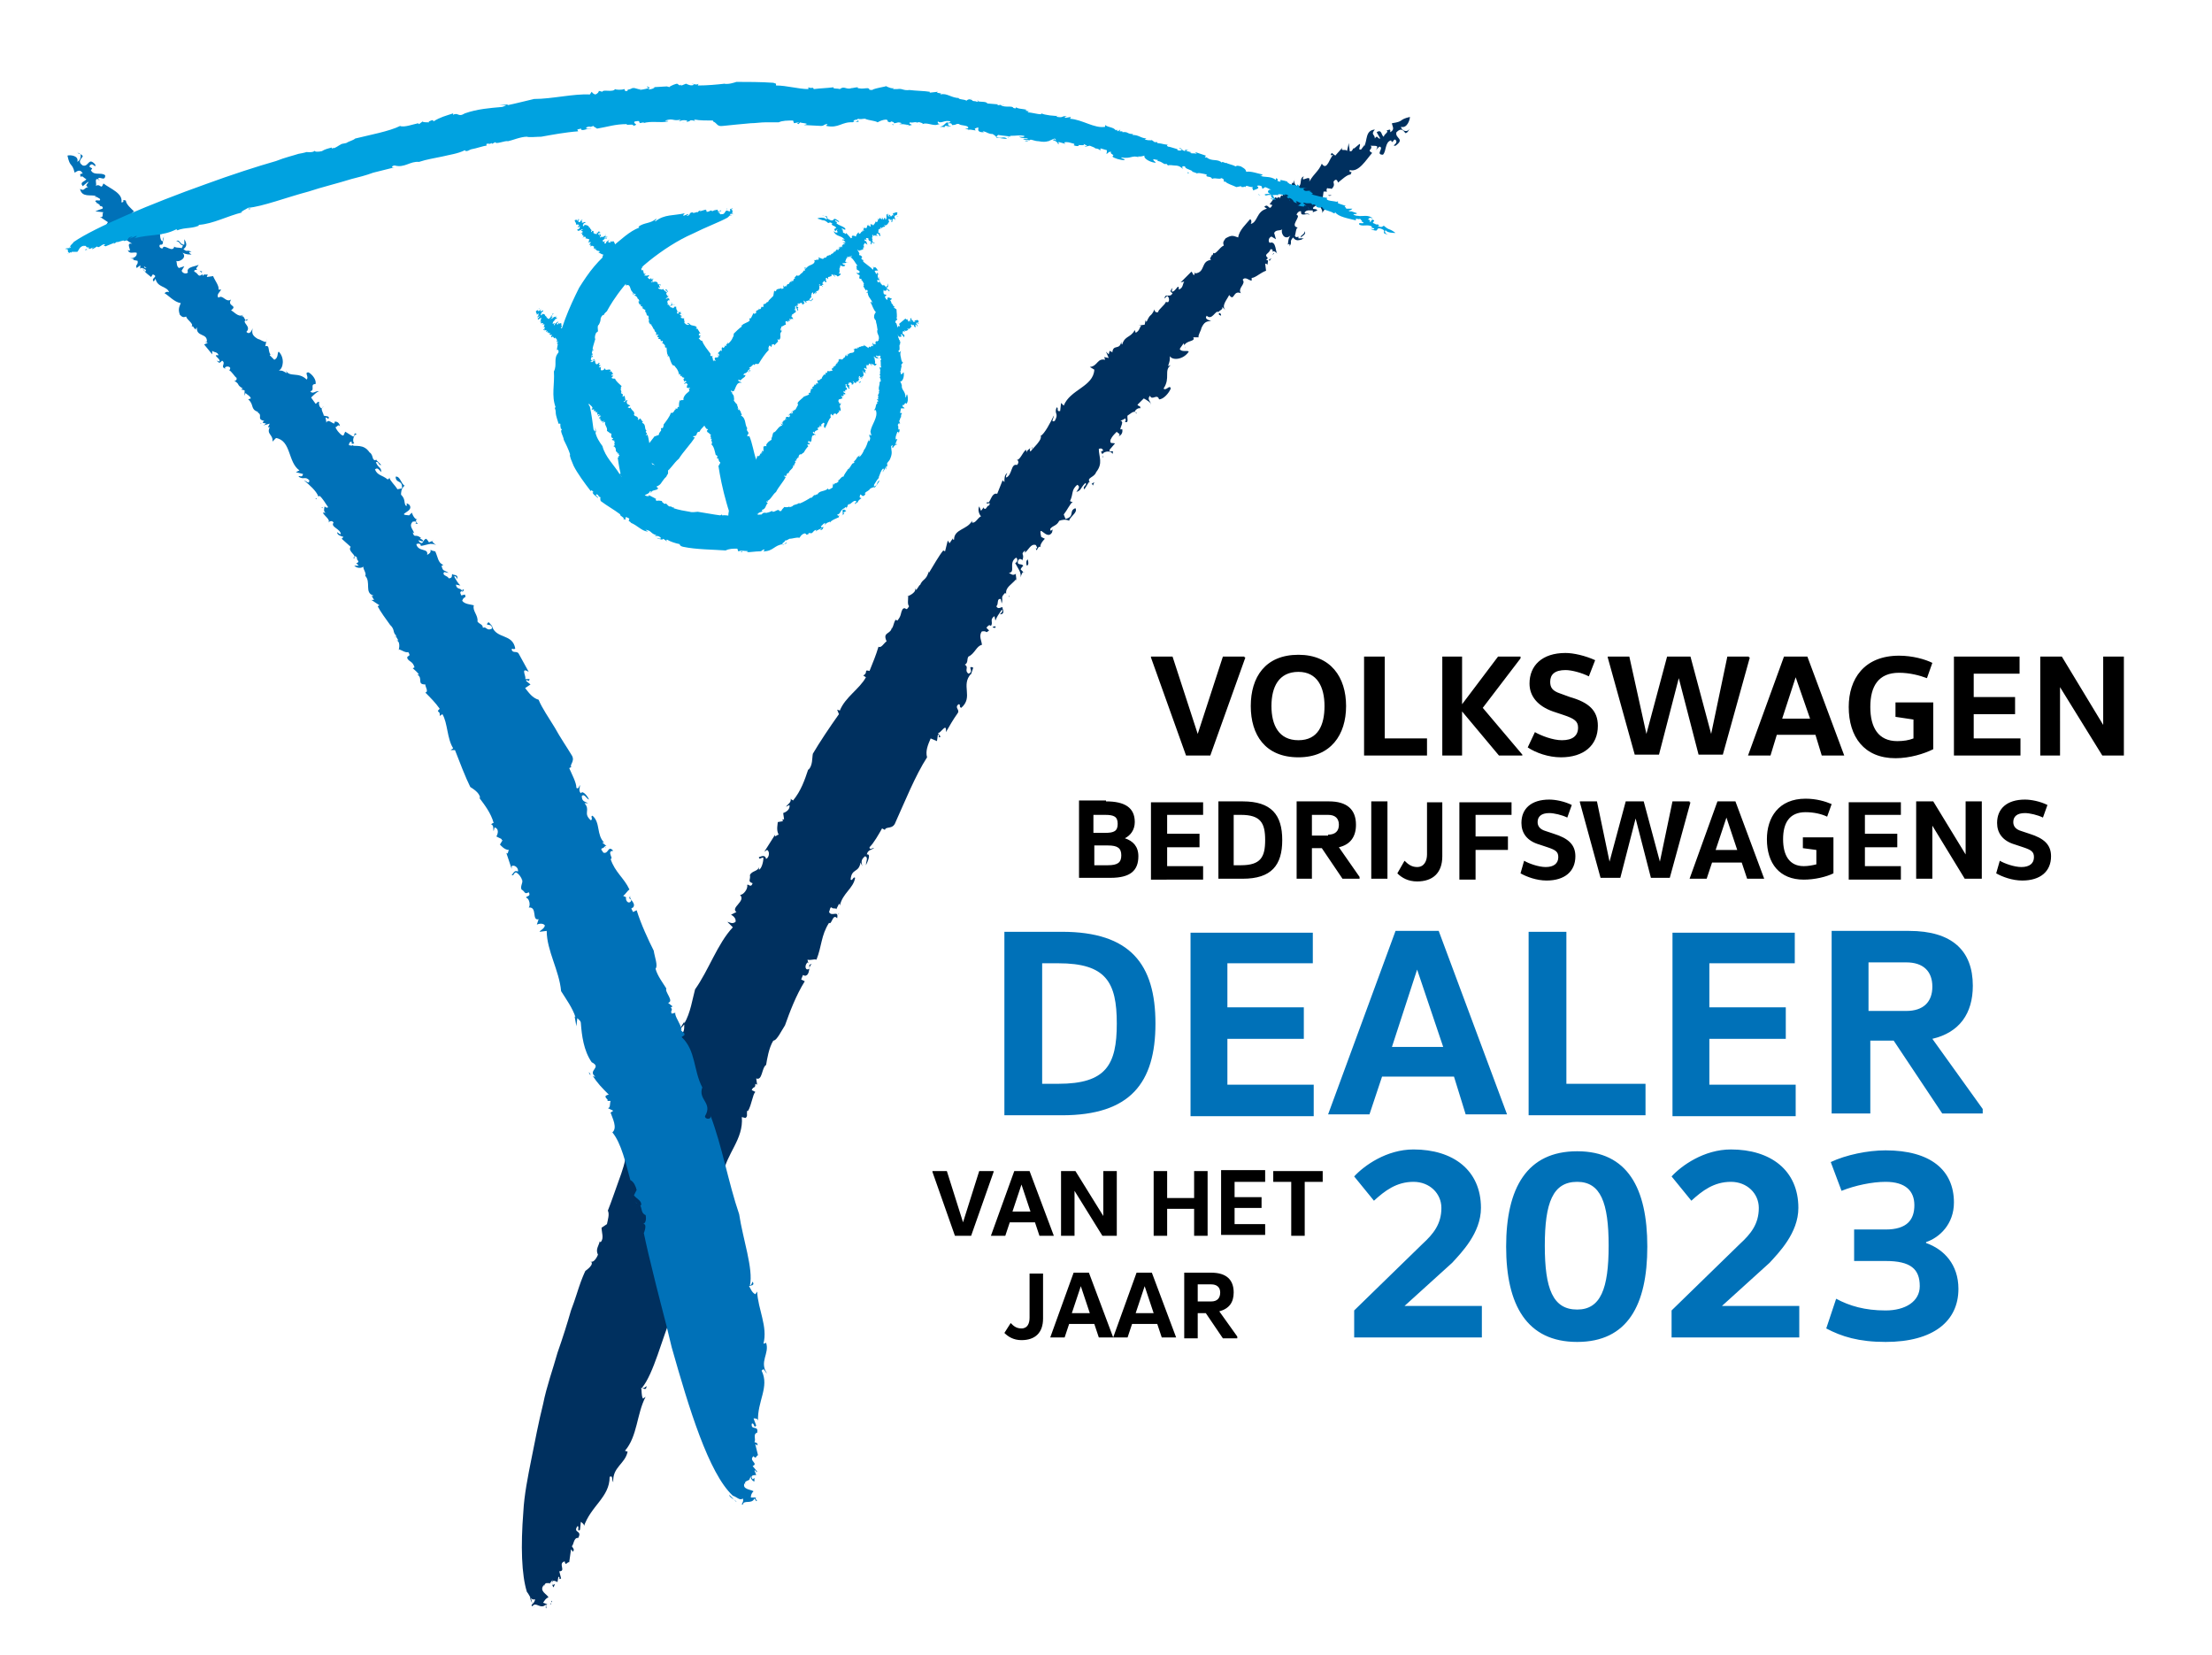
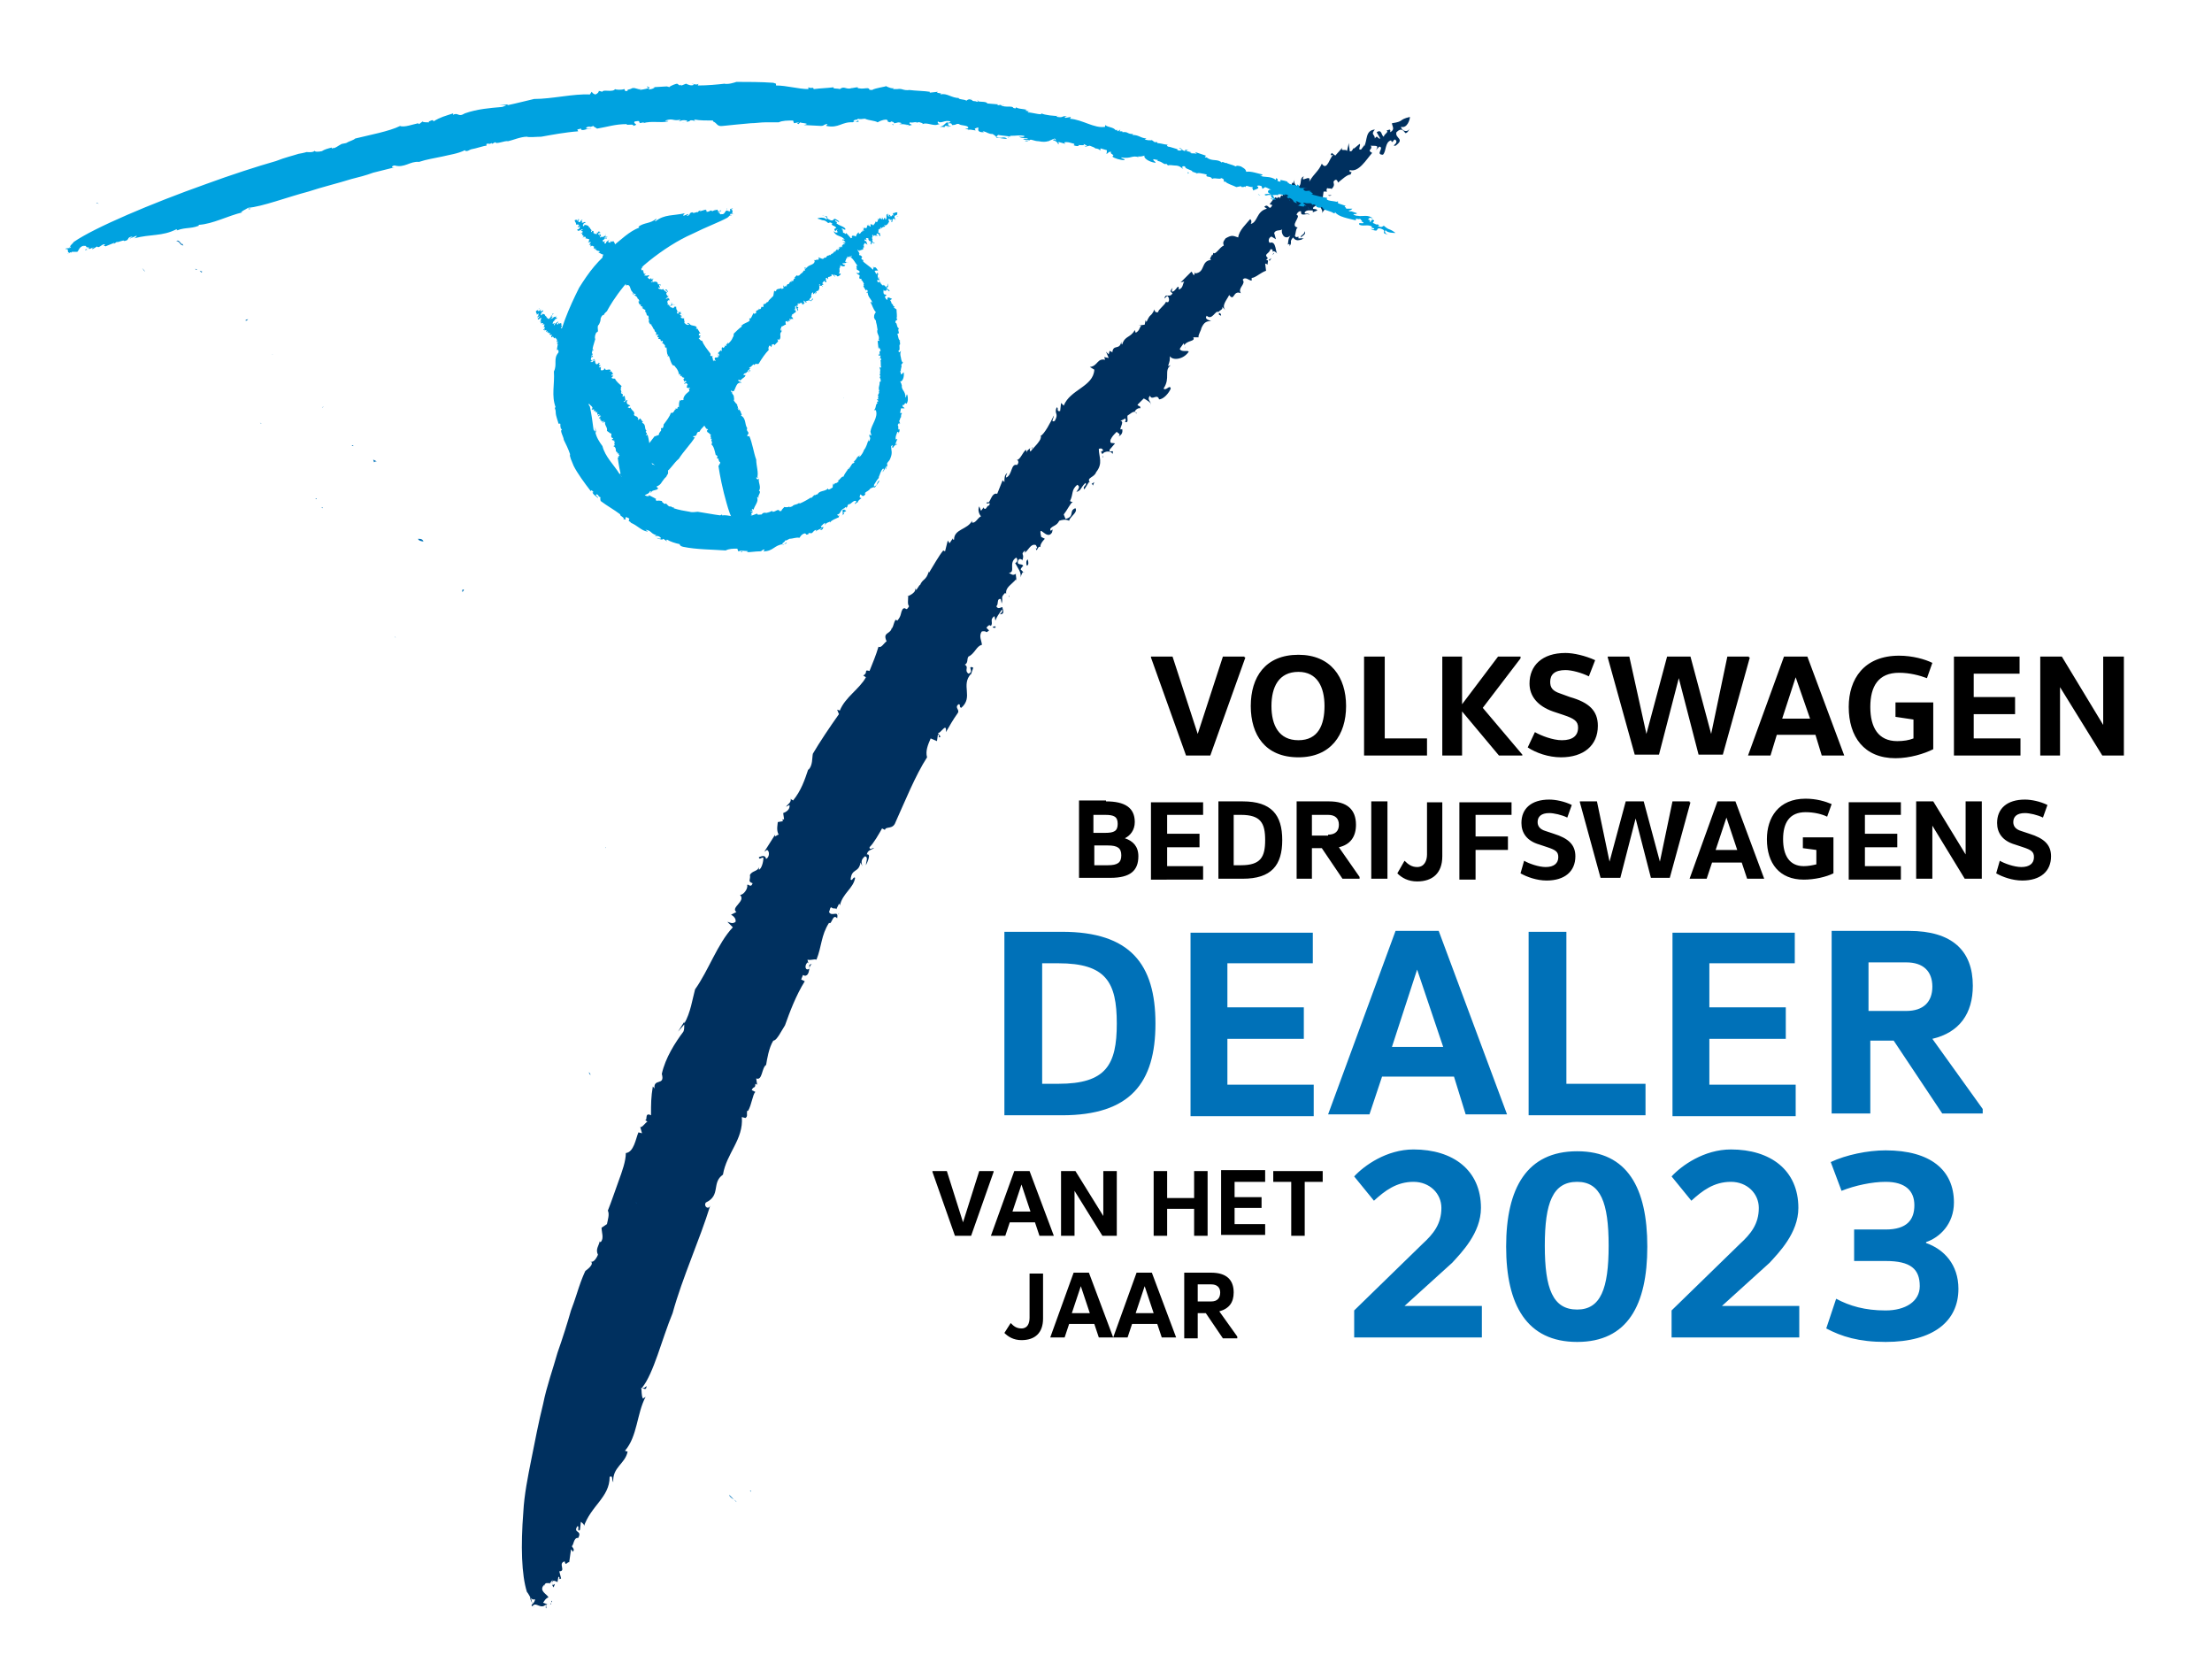
<svg xmlns="http://www.w3.org/2000/svg" version="1.1" id="Laag_1" x="0" y="0" viewBox="0 0 246 184" xml:space="preserve">
  <style>.st1{fill:#00305f}.st2{fill:#0071b8}.st3{fill:#00a2e0}</style>
  <path class="st1" d="M134.8 28.5s-.1-.1-.1-.2c.1.1.1.2.1.2zm-11.2 10.8v-.2.2zm18.1-17.1s.1 0 0 0c.1 0 .3-.2.5-.4l-.5.4zm-39.1 43.1l.1-.2c-.1.1-.1.1-.1.2zm12.2-15.6c0 .1 0 .2-.1.3.1-.1.2-.2.1-.3zm33.3-28h-.4c.1.1.2.1.4 0zm6.1-7zm-3.4 1.6c0 .1-.1.2-.1.3 0-.1.1-.2.1-.3zm-.2.4v-.1.1zM59 177.5c-.1.3.1.5.2.8l-.2-.8zm28.1-86.2l-.1-.1c0 .1.1.1.1.1zm-25.8 86.9l-.1.2c.1 0 .1-.1.1-.2zm83.8-152.5c0 .4-.6.5-.4.7.1-.2.6-.3.4-.7zm-51.8 75.8l-.1.2c.1-.1.1-.1.1-.2zm-32 76.7l.1-.2h-.1c0 .1.1.2 0 .2zm12.4-58.4zm-1 1.4v-.4.4zm-13.4 57.1l.1.5c0-.2-.1-.3-.1-.5zm7.7-39.9v-.2.2zm48.7-89.6l.1-.1c0-.1-.1-.1-.1.1zm-1.4 14.1zm0-.7c-.2.1-.2.5-.1.7.2-.1.2-.3.1-.7zm-1 1.8c.1 0 .1 0 0 0 .1 0 .1 0 0 0zm8.1-10.2zm-1.5 2.1c-.1 0-.1 0-.2.1.1-.1.1-.1.2-.1zm-9.5 13.8c-.1 0 0 0 0 0z" />
  <path class="st1" d="M99.6 91.4c1-2.2 2.2-5.2 3.5-7.2-.2-.7.1-1.4.4-2.1l.7.3.1-.7c.3-.1-.1.5.3.2l-.3-.4c.3.1 1-1.3.9-.1.4-.7.8-1.4 1.3-2.1.3-.4-.4-.6.1-1 .3 0 0 .3.3.4 1.4-1.2-.1-2.5 1.1-3.8v.2c0-.4.3-.8.2-.9-.7-.2.2.5-.5.7-.5-.4.1-.7-.4-1 .4-.2.2-.6.4-.9.7-.3.9-1.2 1.5-1.3 0-.4-.4-1 0-1.5.7-.1.3.3.8-.1l-.3-.3c.3-.4.4-.3.5-.2.3-.4-.2-.7.4-1.1l.1.5c.2-.5.3-.6.7-1.2.2.1 0 .3-.2.5.7 0 .2-.7.3-.8-.2 0-.5.3-.7-.1.3-.2 0-.9.5-.8l.1.5c.2-.7-.2-.6.4-1.2 0 .1.1.1.1.1-.1-.7.6-1 1.1-1.6v.2c.1-.3-.1-.7 0-.8-.4.2-.4.1-.8-.1.8-.1-.1-1.1.8-1.7.2.1.2.5-.1.6.3.6.7 1 .6 1.6.1-.4.3-.8.4-.5l-.4-.4c.1-.2.2-.3.3-.4-.2-.3-.7 0-.6-.5.2-.6.7.1.5-.1.3-.8-.3-.6.3-1.1 0 .1 0 .3-.1.3.5-.3.7-1.1 1.3-.9.1.2.2.3.1.4l-.1-.1c.1.8.2-.5.6 0-.3-.2.2-.8.4-1l-.4-.2c-.4-1.7.6.5 1.2-.5.2-.8-.2.2-.2-.4.3-.4.7-.3 1-.9.3-.1.7-.2 1.1 0 .1-.5 1-.9.7-1.4-.8.3 0 .9-1.1 1.2l-.2-.5c.4-.5.7-1.2 1-1.4-.1 0-.2 0-.3-.1.4-.8.1-1.2.8-1.8.4.2.1.5-.1.8.6-.2.4-.4 1-1 .3.2-.4.4-.1.7l.5-.8h.1c-.4-.5.5-.5.7-1.1.8-1 .3-1.7.3-2.6.3-.1.4 0 .5.2-.4.1-.2.2-.1.4.2-.4 1.1-.4 1.1 0 .3-.7-.4 0-.3-.5l.6-.7c-.3-.1-.6.1-.5-.4.2-.4.3-.5.7-.9.1.2.5.2.2.5.3-.1.5-.4.4-.8-.6.3.4-.9-.2-.9l.6-.3c-.1.1.1.2-.1.4.5.2.2-.5.3-.7.2-.1.6-.5.8-.4 0-.2.4-.5.6-.4.1-.3-.2-.2-.3-.4l.7-.7c.2.1.9.5.8.7 0-.4-.5-.6-.1-1 .2.6.8-.3 1 .4.5 0 1.1-.7 1.3-1.2-.1-.5-.5.3-.8 0 .8-1.2 0-2 .8-2.6l-.3.1c.2-.6.2-.6.2-1.1.3.5 1.5.4 2.1-.5-.1-.2-.8.1-1-.3.1-.2.3-.4.4-.6.1 0 .1.1.1.2.3-.6 1.3-.4 1-.9h1-.4c-.1-.2.3-.8.3-1 .3-.7.6-.8 1.1-.8-.2-.1-.8-.2-.5-.6.6.6 1-.7 1.3-.4.1-.2.6-.3.4-.6l.4.4c-.5-.5.1-1.1.4-1.7.6.8.4-.6 1.3-.2-.4-.6.6-1 .2-1.5.3-.4.7.1 1 .1v-.3c.4 0 1-.6 1.6-.8l-.1-.8.3.1c-.1-.2.2-.5-.2-.5l.2-.2c-.5-.5.1-.4.3-1 .2 0 .3.1.2.3.2-.2.4.1.6.2-.3 0-.1-1.5-.9-1.2-.2-.2-.1-.6.2-.7l.5.3-.2-.7c.2-.4.6-.2.9-.4-.2.3.2 1.3.9.7-.3.4-.2.8-.3 1 .1-.1.3-.1.2.2.4-.6-.1-.4.4-1 .3.4.6.4 1.2.1h-.6v-.2c-.2.1-.3.1-.4-.1.1-.1.1-1 .4-.9-1.1-.1.4-1.3-.2-1.4 0-.2.3-.5.5-.4-.1.7.7.1.9.4 0-.3-.6 0-.5-.3.2-.3.6-.2.9-.2v.2l.5-.2c-.1-.3-.7 0-.4-.4.2 0 .4-.5.6-.3.1.4.5.7.3 1 .2-.3 1-1.1.3-1.1l.3-.3c-.3 0-1.1.3-.6-.4l.1.1.1-.7h.4c-.1-.1-.1-.2 0-.4.1.1.3 0 .5.1.4-.4.2-.6.2-.8.2-.3.4-.3.5.1.4-.3 1-.9 1.4-.9.3-.6-.2 0-.1-.5 1 .3 1.8-1.1 2.5-1.9-.7-.4.2-.3-.2-.9 0 .3 1.2-.2.6.6l.4-.4c.6.1-.5.9.4.9.4-.4.2-1.4.9-1.6.2.6.3-.5.6.1 0 .3-.2.3-.3.5h.2c1.1-.8-.1-.8.1-1.5.6-.6.8-.1 1 .1.2 0 .4-.3.5-.6-.2.6-.9.4-1-.1.7.2 1-.8 1-1.1-1.3.3-.6.5-2 .7 0 .3.4.7-.2 1 .1-.5-.2-.2-.4-.2.3.2-.3.4-.3.7-.3-.1-.2-.9-.8-.5l.4.7c-.3.1-.3-.5-.6 0 0-.5-.5-.4 0-1-1.1.1-.8 1.2-1.2 1.9V16c0 .3-.2.4-.3.6-.5.2 0-.5-.2-.6l-.6.5h-.1c-.1.2-.2.4-.4.3 0-.3-.1-.6-.1-.9l-.2.9c-.1-.3-.8.1-.5-.4l-.8.9-.4-.3c-.2.3-.1.3.2.2-.4.2-.7 1.9-1.3 1-.4.9-.8 1-1.4 2 .3-1-1.1.3-.6-.6-.5.2-.2.7-.5 1.1-.4.1-.7-.4-.5-.8l-.2.5-.1-.1-.1.5c-.5.1-.4-.3-.8 0l.3.4h-.4c.2.1.1.3-.1.6l-.1-.1-.2.4c.1-.5-.4.2-.4-.2-.3.2-.3.3-.7.8l.3.1c-.4.8-.4-.3-.9.2l.3.2c-1.2.3-1 1.5-1.8 1.7.2-.4-.1-.6-.1-.5-.4.5-1.2 1.2-1.3 2-.6-.2-.7-.3-1.4.1-.3.4-.3.5-.2.8-.5.2-.9 1.1-1.2.8.1.3-.3.3-.3.7l-.2-.1.3.2c-1.2.1-.6 1.4-1.8 1.5v-.2l-.1.4c-.2-.1-.1-.2-.3-.4l-1.2 1.2.4-.1c-.2.3-.1.7-.6.9 0-.9-.4.4-.8.2l.1-.4c-.3.4-.3.4 0 .6-.3.6-.8-.1-.9.6l.3-.3c.2.1.3.5.1.7-.1 0-.3 0-.2-.1-.2.5-.9.9-.9 1.2-.3.1-.4-.1-.4-.3-.5 1-.4.3-.9 1.4l-.1-.2-.1.5-.7.1h.3c-.2.3-.2.6-.6.8l-.1-.3c-.5.9-1.1.6-1.4 1.6-.1 0-.1-.2-.1-.3-.2 1-.9.2-1 1.2 0-.1-.2-.1-.3-.2l-.1.4-.3-.3.3.7-.5-.1.1.3c-.9-.2-.8.7-1.7.8l.5.3c-.1 1.9-2.7 2.2-3.4 4l-.3-.3-.1.9c-.5.1-.1-.4-.4-.4-.3.8.3.6-.2 1.5-.5.2-.1-.3-.1-.6-.4.8-1 2-1.5 2.3l.1.1c-.2.6-.8 1.1-1.2 1.6-.1-.1-.1-.3 0-.4-.2.2-.5.3-.4.6l-.1-.4c-.4.3-.7 1.3-1.1 1.1.2 0 .4.3.1.6-.7-.2-.5 1.1-1.2 1.4-.1-.2.2-.6.1-.5-.3.2-.3.6-.3 1l-.2-.2-.6 1.5c-.7-.2-.8 1.3-1.1.9-.3.5.5-.2.2.4-.3 0-.3.6-.6.3v-.1l-.3.4-.2-.5c-.2.4 0 .9.2 1.1-.4.2-.6.8-1 .7v-.2c-.5 1-2 .9-2 2.1-.1 0-.2 0-.1-.2l-.4.6-.2-.3-.3 1.2-.2-.1c-.5.6-1.1 1.7-1.6 2.5v-.2c-.3 1.1-.7.8-1 1.6V65l-.4.6-.1-.2c.1.7-1.3 1-.8.9 0 .4-.1.9.1 1.1-.4.7-.3 0-.7.3-.3.5-.1.7-.6 1.3l-.2-.1c-.2.3-.2.6-.4 1v-.2c-.1.9-1.1.5-.6 1.6-.3.2-.6.8-.9.6-.3 1-.6 1.7-1 2.7-.7-.2-.1.2-.7.5l.3.2c-.7 1.3-2.3 2.2-2.9 3.7l-.3-.1.2.5c-1 1.4-2.2 3.2-2.9 4.4-.1.5 0 1.3-.5 1.8v-.1c-.4 1.2-.8 2.4-1.7 3.5-.1-.1-.3-.1-.3-.3.2.5-.3.7-.5 1l.4-.2c.1.5-.4.8-.7.9l.1.7H87l.1.2-.6.1c0 .2-.2.9.1 1.4-.2 0-.5.4-.4 0L85 94.7l.3-.2c.3.1.3.8-.1 1-.1-.5-.5-.3-.8-.2 0 .4.4-.1.5.1 0 .4-.2 1.2-.5 1.3v-.3c-.1.5-.8.4-1 .9.1.5-.3.7.3.9-.2.6-.5 0-.6.2.1.4-.4 1.1-.8 1.1.7.7-1.1 1.4-.4 1.9l-.6.3c.2.1.6.4.5.8-.4.3-.7 0-.9 0l.6.6c-1.7 1.8-2.7 4.8-4.2 6.9-.3 1.1-.5 2.6-1.2 3.8v-.2l-.7 1.1.7-.8c0 .3 0 .6-.1.8-.9 1.2-2 2.9-2.4 4.7.4 1.4-1 .4-.8 1.7 0-.1-.1-.2-.2-.3-.2 1.2-.2 1.9-.2 3.2-.8-.4-.3.7-.7.5l.3.2c-.3.2-.6.7-.8.6l.2.7-.4-.1c-.3.7-.5 2.2-1.4 2.3 0 .9-.4 2-.8 3.1s-.8 2.3-1.2 3.3c.2.4 0 1-.1 1.5l-.6.4c0 .5.3 1.2-.1 1.6 0 0-.1 0-.1-.1-.1.5-.5.9-.2 1.5-.2.5-.6 1-.9.7.7.3-.5 1.1-.5 1.1s-.2.4-.5 1.2c-.3.8-.6 1.9-1.1 3.2-.4 1.4-.9 3-1.5 4.7-.5 1.8-1.2 3.7-1.6 5.7-.5 2-.9 4.1-1.3 6.1s-.8 4-.9 5.9c-.3 3.8-.2 7 .4 8.9.3.3.4 1 .9.8 0 .5-.6.6-.3.8.4-.6.9.4 1.5-.2v.4c.2.1-.2-.6.3-.4l-.6-.2c.2-.3.3-.5.6-.6-.2-.4-1.1-.7-.5-1.4v.2c.1-.6.5-.3.6-.4v.1l.4-.5c-.3.4.1 1.1.1.8.3-.7-.2.2-.2-.4 0-.4.4-.2.6-.1l.1-.6c.3.1-.1.4.3.2l-.2-.8c.8 0-.2-.9.6-1.1.1.6.3 0 .5.1l.2-1.4c.1-.1.2.4.2.2.3-.2-.1-.5-.1-.6.2-.1.2-1 .7-.9.5-.9-.6-.5-.1-1.3.3-.1-.1.7.3.4l.1-.9c.1.1.5.3.3.6.8-2.4 2.9-3.3 2.9-5.6.4-.2.2.3.4.6-.1-1.7 1.3-2 1.6-3.4l-.3-.1c1.4-1.6 1.3-4.1 2.3-6l-.3.2c-.2-.4-.1-.8-.2-1.2.2 0 .6.4.6-.2-.1.1-.3.3-.5.2 1.3-1.6 2.2-5.4 3.4-8.3 1.1-4 3-8.1 4.2-12-.2.6-.8.1-.5-.3 1.7-.8.6-2.2 1.9-3.1.4-2.4 2.3-3.9 2.1-6.4l.4.1c.3-.2.1-.4.2-.8h.1c.4-.7.5-1.8.8-2.1l-.4-.2c.2-.5.4-.1.4-.7l.2.1-.1-.7c.7.3.6-1.2 1.1-1.5.1-.6.3-1.9.8-2.7.4 0 .9-1.1 1.3-1.7.5-1.4 1.2-3.3 2.2-4.9l-.4-.2.2-.5c.1.1.2 0 .2.1.7-.1.3-1.1.8-1.3-.5 0-.2.3-.3.5-.4.3-.6-.3-.2-.7l.1.1-.1-.4c.4.1.7-.1 1 0 .6-1.5.5-2.7 1.4-4.1.3.3.4-1.1.9-.5.2-1-.6-.1-.9-.7.1-.2.1-.6.3-.5.1.2.5 0 .5.2l.3-.6c.1 0 .1.1.1.2.3-1.4 1.5-1.9 1.7-3.1-.2-.2-.3.4-.5.2.1-1.3.9-.7 1.1-1.9l.2.4c-.1-.4-.2-.7.3-1.1.4.1.1.6.1 1 .2-.4.6-1.3.1-1.2.1-.5.5-.5.8-.7-.1-.1-.5.3-.5-.1.5-.5 1-1.4 1.4-2.1.1.1.3.1.3.2.1-.5.9 0 1.2-.9z" />
  <path class="st1" d="M121.7 53.6l-.3.2c.1.1.2.1.1.3l.2-.5zm-9.5 12.6v.2c.1-.1 0-.2 0-.2zm-1.5 3.6c.1-.3-.2-.1-.3-.1 0 .1.1.1.3.1zm15.6-24c0 .1 0 .1.1.2 0-.1 0-.1-.1-.2zm16.8-18.1h-.1.1zm-1.4.4l-.2.2c.1 0 .2-.1.2-.2zm-19 22.5c0 .1-.1.2-.1.3.1-.1.1-.2.1-.3zm18.7-21.9l-.3.2.1.1.2-.3zm2.1-1.3l-.3.3.3-.3zm-11.7 11.1c-.1.4 0 .2 0 0zm9-8.3v.2zm3.9-3.7c0 .1-.1.1-.1.2 0 0 .1-.1.2-.1l-.1-.1zm-8.9 8.6c0-.2-.1-.3-.2-.3-.1.1-.1.2.2.3z" />
  <path class="st2" d="M21.3 36.3s-.1.1-.2.1c.1 0 .2-.1.2-.1zm7.8 10.8l-.2-.1c.1.1.1.1.2.1zm-13-16.9c0-.1-.1-.2-.3-.4l.3.4zM44 70.9l-.1-.1s.1 0 .1.1zm-8.3-14.5c.1 0 .2 0 .2.1-.1 0-.1-.1-.2-.1zM15.9 24.3v.4c.1-.1.1-.3 0-.4zM9 19.6c0 .1 0 .1 0 0 0 .1 0 .1 0 0zm1.7 3c.1 0 .2 0 .3.1-.1-.1-.2-.2-.3-.1zm.4.1H11h.1zm70 143.5c0 .2.3.4.5.5l-.5-.5zM55.8 93.4h-.1.1zm27.7 72.5zM19.6 26.8c.4 0 .5.6.7.4-.3-.2-.4-.6-.7-.4zm47.7 67.4l.1.1c0-.1-.1-.1-.1-.1zm16.2 71.7v-.2l-.1.1c.1 0 .1.1.1.1zM65.6 118zm.1 1.5c-.1-.1-.1-.2-.2-.3 0 .2.1.3.2.3zm15.9 47.2l.3.3c0-.1-.2-.2-.3-.3zm-10.8-32.9s0-.1-.1-.1l.1.1zM35.2 55.5v-.1c-.1 0-.2 0 0 .1zm11.9 4.7h.1zm-.6-.3c0 .2.4.3.6.3-.1-.2-.2-.3-.6-.3zm1.2 1.4zm-6.1-9.9zm1.4 1.8zm8.4 12.6z" />
-   <path class="st2" d="M63.6 84c-.6-1-1.3-2-1.9-3.1-.3-.5-.7-1.1-1-1.6-.3-.5-.6-1-.8-1.5-.7-.2-1.1-.8-1.5-1.3l.6-.4-.5-.4c.1-.3.3.3.4-.2h-.5c.2-.2-.6-1.4.4-.8l-1.1-2c-.2-.4-.7 0-.8-.5.1-.2.2.1.4-.1-.3-1.7-2.1-1-2.6-2.5l.2.1c-.3-.1-.5-.6-.6-.5-.5.5.5 0 .4.7-.6.3-.6-.3-1-.1 0-.4-.4-.4-.6-.7.1-.7-.6-1.2-.4-1.8-.3-.1-1-.1-1.3-.5.2-.6.5-.2.3-.7l-.4.1c-.2-.4-.1-.4.1-.5-.2-.4-.6-.1-.7-.7l.5.1c-.3-.3-.4-.5-.7-1 .2-.1.3.1.3.3.3-.6-.5-.4-.5-.6-.1.1.1.5-.4.5-.1-.3-.8-.3-.5-.7l.5.1c-.6-.4-.6-.1-.8-.8 0 0 .1 0 .2-.1-.6-.2-.6-.9-.9-1.5l.2.1c-.3-.2-.6-.1-.7-.3 0 .4-.1.4-.4.6.2-.8-1-.3-1.2-1.2.2-.1.5-.1.5.2.7-.1 1.1-.4 1.7-.1-.3-.2-.6-.5-.3-.5l-.5.2c-.1-.2-.2-.3-.3-.4-.4.1-.3.7-.7.4-.4-.3.3-.5.1-.5-.6-.5-.7.1-.9-.6.1 0 .2.1.2.2-.1-.5-.7-.9-.2-1.4.2 0 .3-.1.4.1l-.1.1c.7.2-.4-.3.3-.5-.3.2-.6-.4-.7-.7l-.3.3c-1.6-.1.7-.4 0-1.2-.6-.4 0 .3-.4.1-.2-.4 0-.7-.5-1.2 0-.2 0-.7.4-1-.4-.2-.5-1.1-1-1 0 .8.8.3.7 1.3l-.5.1c-.3-.5-.8-.9-.9-1.3 0 .1-.1.2-.2.2-.6-.5-1.1-.4-1.4-1.1.3-.3.5.1.7.3 0-.6-.3-.4-.6-1.1.3-.2.3.4.6.3l-.6-.6h.1c-.6.3-.3-.5-.8-.8-.7-1-1.5-.6-2.3-.8 0-.2.1-.4.3-.4 0 .4.1.2.3.2-.3-.3 0-1.1.3-1-.5-.4-.1.4-.5.2l-.8-.5c-.2.3-.1.6-.5.3-.3-.3-.4-.4-.6-.8.2 0 .3-.4.5-.1 0-.3-.3-.6-.6-.5.1.6-.7-.5-.9.1l-.1-.6c.1.1.2 0 .3.2.3-.4-.4-.3-.5-.4 0-.2-.3-.6-.2-.8-.2 0-.4-.4-.3-.7-.2-.1-.3.2-.4.2l-.5-.7c.2-.2.7-.7.9-.7-.4-.1-.7.4-1 0 .6-.1-.1-.8.6-.8.1-.5-.4-1.1-.8-1.3-.5 0 .1.5-.2.8-.9-.9-1.9-.2-2.3-1l.1.3c-.5-.3-.5-.3-.9-.3.5-.2.7-1.4 0-2.1-.2.1 0 .7-.5.9l-.5-.5c0-.1.1-.1.2 0-.5-.3-.1-1.2-.7-1l.2-.9-.1.4c-.2.1-.7-.3-.9-.3-.7-.4-.7-.7-.6-1.2-.1.2-.3.8-.7.4.6-.6-.5-1-.1-1.3-.1-.1-.2-.6-.5-.4l.4-.3c-.6.5-1-.1-1.5-.4.8-.6-.5-.4 0-1.2-.6.4-.9-.6-1.4-.2-.3-.3.2-.7.3-.9h-.3c.1-.4-.4-1-.6-1.5l-.7.1.1-.3c-.2.1-.5-.1-.5.2l-.1-.2c-.5.4-.4-.1-.9-.3 0-.2.1-.2.3-.2-.2-.2.1-.3.2-.6 0 .2-1.5.2-1.2.9-.2.2-.6.1-.7-.2l.3-.5-.6.2c-.3-.2-.2-.6-.3-.8.2.2 1.3-.3.7-.9.4.2.7.2 1 .2-.3-.2-.4-.3 0-.3-.6-.3-.4.1-.9-.3.4-.3.4-.6.1-1.1v.6h-.2c.1.1 0 .2-.1.4-.1-.1-1 0-.8-.3-.1 1-1.2-.3-1.3.3-.2.1-.5-.2-.3-.4.6.1.1-.7.5-.9-.2 0 0 .6-.3.5-.2-.2-.2-.6-.2-.8h.2l-.2-.5c-.2.1 0 .6-.4.4 0-.2-.4-.4-.3-.5.4-.1.6-.6 1-.4-.2-.2-1-.9-1.1-.2l-.3-.3c0 .3.2 1.1-.4.6l.1-.1h-.5v-.4c-.1.1-.2.1-.4 0 .1-.2 0-.3.1-.5-.4-.4-.6-.1-.7-.1-.3-.2-.3-.3 0-.5-.3-.3-.9-.8-.9-1.2-.6-.2 0 .2-.5.2.2-1-1.2-1.5-2-2.1-.3.8-.3-.1-.9.3.3-.1-.3-1.1.5-.7h-.2c0-.6.8.3.8-.5-.4-.4-1.3.1-1.6-.6.5-.3-.5-.2 0-.6.2-.1.3.1.5.2v-.2c-.8-.9-.7.3-1.4.1-.6-.4-.2-.7 0-1 0-.2-.4-.3-.6-.4.6 0 .4.8 0 1 .2-.7-.8-.8-1.1-.7.3 1.4.5.7.8 1.9.2-.1.6-.5.9.1-.5 0-.2.3-.2.4.1-.3.4.2.6.2-.1.3-.8.3-.4.8l.6-.5c.1.2-.5.4 0 .6-.5.1-.4.5-.9.2.2 1 1.2.6 1.8.8-.1 0-.2.1-.2.1.2-.1.4.1.6.2.2.4-.5 0-.5.3l.5.4v.1c.2 0 .4.1.3.3-.3.1-.6.2-.8.3l.9.1c-.2.1.1.7-.4.5l.9.6-.3.5c.2.1.3 0 .1-.2.2.3 1.8.4 1 1 .9.2 1 .6 1.9 1.1-.9-.2.2 1.1-.5.7.2.5.6.2 1 .3.1.4-.4.7-.8.6l.5.1-.1.1.5.1c.1.5-.3.4-.1.8l.4-.3v.4c.1-.2.3-.1.6.1l-.2-.4.3.2c-.5-.1.2.3-.2.4.2.2.2.2.7.6l.2-.3c.7.3-.3.4.1.8l.2-.3c.2 1 1.3.8 1.5 1.5-.3-.2-.6.2-.5.1.5.3 1.1 1 1.8 1.1-.2.5-.3.7-.1 1.3.3.3.4.3.7.2.1.4.9.8.6 1.1.3-.1.2.3.5.3l-.1.1.2-.3c-.1 1.1 1.2.6 1.1 1.6h-.2l.3.1c-.1.1-.2.1-.4.2l.9 1.1V39c.2.2.6.1.7.5-.8-.1.3.4.1.7l-.3-.1c.3.3.3.3.6 0 .5.3-.3.7.4.9l-.1-.1c.1-.2.5-.2.6 0 0 .1 0 .3-.2.2.4.2.7.8.9.9.1.3-.2.4-.3.3.8.5.2.4 1 .9l-.2.1.4.1v.6l.1-.3c.2.2.5.3.6.6l-.3.1c.7.6.2 1.1 1.1 1.4 0 .1-.2 0-.2 0 .9.3-.1.8.9 1-.1 0-.2.2-.2.2l.4.1-.3.2.7-.2-.2.4h.2c-.4.8.4.8.3 1.6l.4-.4c1.7.3 1.3 2.7 2.6 3.6l-.4.2.8.2c-.1.5-.4.1-.5.3.6.4.7-.1 1.2.4 0 .5-.3.1-.6 0 .6.5 1.4 1.2 1.6 1.8.1 0 .1 0 .1-.1.4.3.7.9 1 1.3-.2.1-.3 0-.4-.1-.1.4-.1.7.2.7h-.4c.2.4.9.8.6 1.1.1-.1.4-.3.6 0-.4.5.8.7.8 1.3-.2 0-.4-.3-.4-.2 0 .3.4.4.7.5l-.2.2 1 .9c-.4.5.8 1 .3 1.2.2.4 0-.5.4 0-.1.3.4.4 0 .6h-.1l.3.3h-.5c.3.3.8.3 1 .1 0 .4.4.7.2 1.1V64c.7.7-.1 1.9.9 2.2 0 .1-.1.1-.2 0 .1.2.2.3.3.5h-.3l.9.6-.2.1c.3.6.9 1.4 1.4 2.1l-.1-.1c.7.6.3.9.8 1.3H44l.3.5h-.2c.6.2.1 1.4.3 1 .3.1.7.4 1 .3.4.6-.2.3-.1.7.2.4.6.3.8 1l-.2.1c.2.2.4.3.7.7h-.2c.7.4-.1 1.1.9 1.1 0 .3.4.8 0 .9.6.6 1.1 1.1 1.6 1.8-.5.5.1.1 0 .8l.3-.2c.6 1 .5 2.7 1.2 3.8l-.3.2h.5c.5 1.3 1.2 3.1 1.7 4.1.3.2 1 .6 1.1 1.2h-.1c.6.8 1.3 1.7 1.6 2.8-.2 0-.2.2-.4.1.5.1.3.6.4.8l.1-.4c.5.1.4.7.2 1l.6.3s0 .1-.1.1h.2l-.3.5c.1.1.5.6 1 .6-.1.1-.1.6-.3.3l.6 1.8v-.3c.3-.2.8.2.7.6-.4-.2-.5.2-.7.4.3.1.2-.3.5-.3.4.2.7.8.7 1l-.1-.3c.3.3-.2.8 0 1.2.4.2.3.6.8.3.3.5-.3.4-.3.6.4.1.5.9.3 1.1 1-.1.3 1.5 1.1 1.3l-.2.6c.2-.1.7-.2.9.1-.1.4-.5.5-.6.7l.8-.1c0 2.2 1.4 4.4 1.6 6.7.5.8 1.3 1.9 1.6 2.9l-.1-.1.2 1.1.1-.9c.2.2.4.3.4.6.1 1.3.3 3 1.2 4.3 1.2.6-.5.9.4 1.6-.1 0-.2 0-.3-.1.6.9 1 1.3 1.8 2.1-.9.2.2.6-.2.7h.4c-.1.3 0 .8-.3.8l.6.3-.3.2c.2.6.8 1.7.2 2.2 1 1.2 1.5 3.5 2 5.3.4.2.6.7.7 1.1l-.3.6c.3.4.9.6.8 1.1h-.1c.2.4.1.9.6 1.1.1.5 0 1-.4 1 .7-.2.2 1 .2 1s.3 1.5.9 3.9c.3 1.2.6 2.5 1 4s.8 3.1 1.2 4.8c1.9 6.7 4.1 14 6.8 16.5.4.1.8.6 1.1.3.2.4-.3.7 0 .7.1-.6 1 0 1.3-.7l.2.3c.3 0-.4-.4.1-.4h-.7c0-.3.1-.5.3-.7-.3-.2-1.3-.2-1-.9l.1.2c-.2-.5.3-.4.4-.6v.1l.2-.5c-.1.4.5.8.4.5 0-.7-.1.2-.3-.3-.1-.3.3-.3.5-.3l-.2-.5c.3-.1.1.4.3.1l-.5-.6c.7-.3-.5-.6.1-1.1.3.4.3-.1.5-.1l-.3-1.2c.1-.1.3.3.2.1.2-.3-.3-.3-.3-.4.2-.2-.2-.9.3-1 .2-.9-.7-.2-.6-1 .3-.2.2.6.5.2l-.3-.8c.2 0 .5 0 .5.3-.1-2.2 1.3-3.8.4-5.6.3-.4.3.1.6.3-.9-1.3.3-2.2-.1-3.4l-.3.1c.5-1.9-.6-3.8-.7-5.8l-.2.3c-.4-.2-.5-.6-.7-.9.1-.1.7 0 .4-.5-.1.1-.1.4-.3.4.4-1.8-.8-5.2-1.2-7.9-1.2-3.5-1.9-7.6-3.2-11 .2.5-.6.5-.6.1.9-1.5-.8-1.8-.3-3.2-1-1.9-.7-4.1-2.3-5.6l.3-.2c.1-.3-.2-.3-.4-.6h.1c-.1-.7-.8-1.5-.7-1.9l-.4.1c-.2-.4.2-.3-.1-.7l.2-.1-.5-.4c.7-.2-.4-1.2-.2-1.6-.3-.5-1-1.4-1.2-2.2.3-.3-.1-1.3-.2-2-.6-1.2-1.4-2.9-1.9-4.5l-.4.2-.2-.4c.1 0 .1-.1.2-.1.4-.5-.5-.9-.3-1.3-.3.4.1.3.1.5-.1.4-.6.3-.6-.3h.1l-.4-.2c.3-.2.4-.5.7-.7-.6-1.3-1.6-1.9-2.1-3.4.4 0-.5-.9.3-.9-.6-.7-.5.4-1.1.2-.1-.2-.4-.4-.1-.5.2 0 .3-.4.5-.2l-.5-.4c0-.1.2 0 .2 0-.9-.9-.4-2.2-1.3-3-.3 0 .1.4-.2.5-.9-.8 0-1.1-.7-1.9h.4c-.4-.2-.7-.2-.7-.8.3-.3.5.3.8.4-.1-.3-.7-1.1-.9-.7-.3-.3-.1-.6-.1-.9-.1 0-.1.5-.4.3 0-.6-.5-1.5-.8-2.2.1 0 .2-.2.3-.1-.4-.2.4-.6 0-1.3z" />
  <path class="st2" d="M41.5 51.1l.1.3c.1-.1.2-.1.3-.1l-.4-.2zM49.2 63h.2-.2zm2.4 2.6c-.2-.2-.2.1-.2.2.1 0 .1-.1.2-.2zM35.8 45.3c.1 0 .1 0 .2-.1l-.2.1zM21.3 28.6zm.4 1.3s.1.1.2.1c0-.1-.1-.1-.2-.1zm17.4 19.6c.1.1.1.1.2.1 0-.1-.1-.1-.2-.1zM22.2 30.1l.2.2.1-.1-.3-.1zm-1.1-1.9c.1.1.2.2.2.3 0-.1-.1-.2-.2-.3zm9.1 11.2c.3.1.1 0 0 0zm-6.6-8.8h.2zm-3.4-3.4s.1.1.2.1c0 0-.1-.1-.1-.2l-.1.1zm7.4 8.3c-.2 0-.3.1-.3.1 0 .1.1.1.3-.1z" />
  <path class="st3" d="M94.1 26.6zm-3 2zm4.8-3.2s.1 0 .1-.1l-.1.1zm-10.7 8.2zm3.5-3c0 .1 0 .1 0 0 0 .1 0 .1 0 0zm9-4.8h-.1.1zm1.5-1.6zm-.9.2zm-.1.1c0-.1 0 0 0 0zM68.4 55.4s0 .1.1.1c-.1 0-.1 0-.1-.1zm12-16.6c0-.1 0-.1 0 0zM68.9 56.1zM97 26.7c0 .1-.2.1-.1.2.1 0 .2 0 .1-.2zM82.3 42.3zM68.9 56.1zm6.9-11.7zm-.3.2c-.1 0-.1 0 0 0zm-7.1 10.9c0 .1 0 .1 0 0 0 .1 0 .1 0 0zm4.7-7.4zM89 30.5s0-.1 0 0zm-.3 3.8zm.1-.2zm-.3.4zm2.3-1.9zm-.4.4c-.1 0-.1 0 0 0-.1 0-.1 0 0 0zm-2.8 2.8z" />
  <path class="st3" d="M84.4 40.4c.3-.5.7-1.1 1.1-1.5-.1-.2 0-.4.1-.5l.2.2v-.2c.1 0 0 .1.1.1l-.1-.2c.1.1.3-.2.3.1l.4-.4c.1-.1-.1-.2 0-.3.1 0 0 .1.1.1.4-.2 0-.7.3-.9 0-.1.1-.2.1-.2-.2-.2.1.2-.1.1-.2-.2 0-.2-.1-.3.1 0 .1-.1.1-.2.2 0 .3-.2.5-.2 0-.1-.1-.3 0-.4.2 0 .1.1.3.1l-.1-.1c.1-.1.1 0 .2 0 .1-.1-.1-.2.1-.3v.2c0-.1.1-.1.2-.2.1.1 0 .1 0 .1.2.1 0-.2.1-.2-.1 0-.1 0-.2-.1.1 0 0-.2.1-.2v.2c0-.2-.1-.2.1-.3v.1c0-.2.2-.2.3-.3v-.2c-.1 0-.1 0-.2-.1.3.1 0-.3.2-.4.1.1.1.2 0 .1.1.2.2.4.2.5 0-.1.1-.2.1-.1l-.1-.2.1-.1c-.1-.1-.2-.1-.2-.2s.2.1.1 0c.1-.2-.1-.2.1-.3v.1c.1 0 .2-.2.4-.1 0 .1.1.1 0 .1 0 .2 0-.1.2.1-.1-.1 0-.2.1-.2l-.1-.1c-.1-.5.2.2.3 0 0-.2-.1 0-.1-.1.1-.1.2 0 .3-.1.1 0 .2 0 .3.1 0-.1.3-.2.2-.3-.2 0 0 .2-.3.2l-.1-.1c.1-.1.2-.3.3-.3 0 0-.1 0-.1-.1.1-.2 0-.3.2-.4.1.1 0 .2 0 .2.2 0 .1-.1.3-.2.1.1-.1.1 0 .2l.1-.2c-.1-.2.1-.1.2-.2.2-.2.1-.5.1-.7.1 0 .1 0 .1.1-.1 0-.1 0 0 .1.1-.1.3 0 .3.1.1-.2-.1 0-.1-.2l.2-.1c-.1-.1-.2 0-.1-.2l.2-.2c0 .1.1.1.1.2.1 0 .1-.1.1-.2-.2 0 .1-.2-.1-.3h.2v.1c.1.1.1-.1.1-.2.1 0 .2-.1.2 0 0-.1.1-.1.2-.1 0-.1-.1-.1-.1-.1l.2-.1.3.3c0-.1-.2-.2-.1-.3.1.2.2 0 .3.2.1.1.3-.1.4-.2 0-.2-.1 0-.2-.1.2-.3-.1-.6.2-.7h-.1c.1-.2.1-.1 0-.3.1.2.5.3.6.1 0-.1-.2 0-.3-.2l.1-.1v.1c.1-.1.4 0 .3-.2l.3.1-.4-.1c0-.1.1-.2.1-.3.1-.2.2-.2.3-.1-.1 0-.2-.1-.2-.2.2.2.3-.1.4 0 0 0 .2 0 .1-.1l.1.2c-.2-.2 0-.3.1-.5.2.3.1-.1.4.1-.1-.2.1-.2 0-.4.1-.1.2.1.3.1v-.1c.1.1.3-.1.4-.1v-.2h.1c0-.1 0-.1-.1-.2h.1c-.1-.2 0-.1.1-.3l.1.1c.1 0 .1.1.2.1-.1 0-.1-.5-.3-.4-.1-.1 0-.2 0-.2l.2.1-.1-.2c.1-.1.2 0 .3 0-.1.1.1.4.3.3-.1.1 0 .2-.1.3 0 0 .1 0 .1.1.1-.2 0-.1.1-.3.1.2.2.2.3.1h-.2v-.1s-.1 0-.1-.1c0 0 0-.3.1-.2-.3-.1.1-.4-.1-.4 0-.1.1-.1.1-.1 0 .2.2.1.3.2 0-.1-.2 0-.2-.1.1-.1.2 0 .2 0h.2c0-.1-.2 0-.1-.2 0 0 .1-.1.2 0 0 .1.2.2.1.3.1-.1.2-.2 0-.3l.1-.1c-.1 0-.3 0-.2-.2v-.2h.1v-.1s.1 0 .1.1c.1-.1 0-.2 0-.2.1-.1.1 0 .1.1.1-.1.2-.2.4-.2.1-.2 0 0-.1-.2.3.2.5-.2.6-.4-.2-.2 0-.1-.1-.3 0 .1.3 0 .2.2l.1-.1c.2.1-.1.2.1.3.1-.1 0-.4.2-.4.1.2.1-.1.2.1 0 .1 0 .1-.1.1.3-.1-.1-.2 0-.5.1-.1.2 0 .3.1l.1-.1c0 .2-.3 0-.3-.1.2.1.2-.2.2-.3-.4 0-.2.1-.5.1 0 .1.1.2 0 .3 0-.1-.1-.1-.1-.1.1.1-.1.1-.1.2-.1-.1-.1-.3-.3-.2l.2.2c-.1 0-.1-.2-.2 0 0-.2-.2-.2 0-.3-.3-.1-.2.3-.2.5v-.1c0 .1 0 .1-.1.2-.1 0 0-.2-.1-.2l-.1.1c0 .1 0 .1-.1.1 0-.1-.1-.2-.1-.3v.3c0-.1-.2 0-.2-.2l-.2.2-.1-.1c0 .1 0 .1.1.1-.1 0-.1.5-.3.2-.1.3-.2.3-.3.5 0-.3-.3 0-.2-.2-.2 0 0 .2-.1.3-.1 0-.2-.2-.2-.3v.2c-.1 0-.1-.1-.2-.1l.1.1h-.1c.1 0 0 .1 0 .2l-.1.1c0-.1-.1 0-.1-.1-.1 0-.1.1-.2.2l.1.1c-.1.2-.1-.1-.2 0l.1.1c-.3 0-.2.3-.5.3.1-.1-.1-.2 0-.2-.1.1-.3.3-.3.5-.2-.1-.2-.1-.4-.1-.1.1-.1.1 0 .2-.1 0-.2.2-.3.1.1.1-.1 0-.1.2l.1.1c-.3-.1-.1.3-.5.3v.1s0-.1-.1-.1l-.3.2h.1c-.1.1 0 .2-.1.2 0-.3-.1.1-.2 0v-.1c-.1.1-.1.1 0 .2-.1.1-.2-.1-.3.1l.1-.1c.1 0 .1.2 0 .2 0 0-.1 0-.1-.1-.1.1-.2.2-.2.3-.1 0-.1-.1-.1-.1-.1.3-.1.1-.2.3v-.1.1h-.2.1l-.2.2v-.1c-.1.2-.3 0-.4.3v-.1c0 .3-.3 0-.3.3l-.1-.1v.1l-.5-.2.1.2H91v.1c-.3-.1-.2.1-.5 0l.1.1c0 .5-.7.4-.9.8l-.1-.1v.2c-.2 0 0-.1-.1-.2-.1.2.1.2 0 .4-.2 0 0-.1 0-.2-.1.2-.3.5-.4.5l-.3.3v-.1s-.1 0-.1.1l-.1-.1c-.1.1-.2.3-.3.2.1 0 .1.1.1.2-.2-.1-.1.3-.3.3 0-.1.1-.1 0-.1s-.1.1-.1.2l-.1-.1-.2.3c-.2-.1-.2.3-.3.1-.1.1.2 0 .1.1-.1 0-.1.1-.2 0l-.1.1-.1-.2c0 .1 0 .3.1.3-.1 0-.2.2-.3.1V32c-.1.2-.6 0-.6.4 0 0-.1 0 0-.1l-.1.1-.1-.1-.1.6-.5.5c-.1.3-.2.1-.3.3l-.1.1v-.1c0 .2-.4.1-.2.1v.3c-.1.1-.1 0-.2 0-.1.1 0 .2-.2.3l-.1-.1c0 .1 0 .1-.1.2v-.1c0 .2-.3 0-.2.4-.1 0-.2.2-.3 0l-.3.6c-.2-.1 0 0-.2.1l.1.1c-.2.3-.7.3-.9.6l-.1-.1.1.2c-.3.2-.7.6-.9.8 0 .1 0 .3-.1.4-.1.3-.3.5-.5.7 0-.1-.1-.1-.1-.1.1.2-.1.1-.2.2h.1c0 .2-.1.2-.2.1v.2h-.1v.1l-.2-.1s-.1.2 0 .4c-.1 0-.2 0-.1-.1l-.4.4h.1c.1.1.1.3 0 .3 0-.1-.1-.1-.2-.2 0 .1.1 0 .2.1 0 .1-.1.3-.1.3v-.1c0 .1-.3 0-.3.1s-.1.1.1.3c-.1.1-.2-.1-.2 0s-.2.2-.3.2c.2.3-.4.2-.2.4h-.2c.1.1.2.2.1.3-.1 0-.2-.1-.3-.1l.2.2c-.6.2-.9.9-1.4 1.2-.1.2-.2.6-.4.8l-.3.2.2-.1v.2c-.3.2-.7.5-.8.9.1.4-.3 0-.3.3 0 0 0-.1-.1-.1-.1.3-.1.4-.1.8-.2-.2-.1.2-.2 0l.1.1c-.1 0-.2.1-.3 0l.1.2-.1-.1c-.1.1-.2.5-.5.4-.1.4-.5.9-.8 1.3 0 .1 0 .2-.1.4h-.2c0 .1.1.3-.1.4 0 .1-.2.2-.1.3-.1.1-.2.2-.3 0 .2.2-.2.2-.2.2s-.7.9-1.6 2.1l1.9 1.3v-.1H73c-.1-.1-.3-.1-.5-.2-.1-.1-.4-.2-.6-.3-.2-.1-.5-.3-.7-.4-.1-.1 0 0-.1 0l-.2.3c-.1.2-.3.4-.5.6-.3.4-.6.9-.9 1.3-.5.8-.9 1.7-.9 2.2.1.1.1.2.2.3 0 .1-.2-.1-.1 0s.1.3.3.4c0 0 0 .1-.1 0 0 .1 0-.1.1 0h-.3c.1 0 .1 0 .2.1 0-.1-.2-.4 0-.4.1-.1.2.1.2.1h.2c-.1 0-.1.3 0 .2.2-.1-.1 0 0-.1 0-.1.1 0 .2.1l.1-.1c.1.1-.1.1.1.1v-.2c.2.2 0-.2.3-.1 0 .1.1.1.1.1l.2-.3c.1 0 0 .1 0 .1.1 0 0-.1 0-.1.1 0 .2-.2.3-.1.2-.1-.1-.2.1-.3.1.1-.1.1.1.2l.1-.2c0 .1.1.2 0 .2.5-.3 1.2-.2 1.4-.7.2 0 0 .1.1.2.1-.4.6-.2.8-.5l-.2-.2c.3-.1.5-.3.6-.5l.3-.4.2-.2.1-.2s.1-.1.1-.2l.1-.1c0 .1.1-.2.1-.5 0-.2 0-.5-.1-.7.1.3.1.6.1.9 0 .1-.1.3-.1.3l-.1.1v-.3c.1-.4 0-.9-.2-1.3-.1-.1-.3-.5-.8-.6-.4-.2-.9-.1-1.2 0l1.9 2.3v-.2c.1 0 .2.2.2 0H74c.5-.2.9-1 1.5-1.5.5-.8 1.3-1.6 1.8-2.4-.1.1-.3-.1-.2-.1.6 0 .2-.5.7-.5.2-.5.8-.7.8-1.3l.1.1c.1 0 0-.1.1-.2.2-.1.2-.4.3-.4l-.1-.1c.1-.1.1 0 .1-.1h.1v-.2c.2.2.2-.2.4-.2.1-.1.1-.4.3-.6.1.1.3-.2.5-.3.2-.3.5-.7.8-1l-.2.1.1-.1s.1 0 .1.1c.2.1.1-.2.3-.2-.2-.1-.1 0-.1.1-.1 0-.2-.2-.1-.2v-.1c.1.1.2.1.3.1.2-.3.2-.6.5-.9.1.1.1-.2.3 0 .1-.2-.2-.1-.3-.3 0 0 0-.1.1-.1 0 .1.2.1.1.1l.1-.1v.1c.1-.3.5-.3.5-.6-.1-.1-.1.1-.2 0 0-.3.3-.1.4-.4l.1.1c0-.1-.1-.2.1-.3.1.1 0 .2 0 .3.1-.1.2-.3 0-.3 0-.1.2-.1.2-.1s-.1 0-.2-.1c.2-.1.3-.2.5-.4l.1.1c.1-.3.4 0 .5-.2zm6.5-7.9v.1-.1zM88.2 35s0 .1 0 0c0 .1 0 0 0 0zm-.5.8c.1 0 0 0 0 0zm4.4-5s0 .1 0 0zm4.4-3.7zm-.4 0c0 .1 0 .1 0 0 0 .1 0 .1 0 0zm-5 4.7c0 .1 0 0 0 0zm5-4.5c-.1 0-.1 0 0 0zm.5-.2s-.1 0 0 0zm-3.1 2.2c0 .1 0 0 0 0z" />
  <path class="st3" d="M96 27.7h-.1v.1zm.9-.8c0 .1 0 .1 0 0zm-2.3 1.7c0-.1 0-.1-.1-.1 0 .1 0 .1.1.1zm-33.3 9c0 .1 0 .1 0 0 0 .1 0 .1 0 0zm1 1.6zm-1.6-2.4s-.1 0 0 0zm3.5 5.7zm-1.1-2c.1 0 .1 0 0 0 .1 0 .1 0 0 0zm-2-5.2zm-1.2-.4zm.1.6s.1 0 0 0c.1 0 .1 0 0 0zm.1 0zM70 54.9s.1 0 .1.1l-.1-.1zm-4-9.3zm4.9 9.2c0 .1 0 0 0 0zm-9.1-19.4c.1-.1.1.1.1 0-.1 0 0-.1-.1 0zm7.8 8.9zm1.3 10.5zm-3.1-6.1zm-.1.2zm2.5 6.1zm-1.7-4.4zm-5.4-10.3zm3-.3zm-.2 0h.1c.1 0 0-.1-.1 0zm.2.1zm-.8-1.4zm.2.2c0 .1 0 .1 0 0 0 .1 0 .1 0 0zm1.3 1.8z" />
  <path class="st3" d="M69.1 42.9c-.2-.2-.6-.5-.7-.8-.2 0-.3 0-.4-.1l.2-.2h-.1c.1-.1.1 0 .1-.1l-.2.1c.1-.1-.1-.2.2-.2l-.2-.3c0-.1-.2.1-.2 0 .1-.1.1 0 .1-.1 0-.3-.6.1-.6-.2-.1 0-.1-.1-.1 0-.2.2.1 0 0 .1-.2.1-.1 0-.3.1 0-.1-.1 0-.1-.1.1-.1-.1-.2.1-.3-.1 0-.3.1-.3 0 .1-.1.2-.1.2-.2l-.1.1c0-.1 0-.1.1-.1 0-.1-.2.1-.2-.1h.1c-.1 0-.1-.1-.1-.1h.1c.1-.1-.1 0-.1-.1 0 0 0 .1-.2.2 0 0-.2 0-.1-.1h.1c-.1 0-.2.1-.2-.1h.1c-.2 0-.1-.1-.1-.2H66c0 .1-.1.1-.2.2.1-.2-.3.1-.2-.1.1 0 .2-.1.1 0 .2-.1.4-.2.5-.2-.1 0-.1 0 0-.1l-.1.1v-.1c-.1.1-.1.2-.3.2-.1 0 .2-.2.1-.1-.1 0-.2.1-.2 0 0 0 .1 0 0 0 0-.1-.1-.1.1-.3.1 0 .1-.1.1 0 .2 0-.1 0 .1-.1-.1.1-.1 0-.1-.1l-.1.1c-.5.2.3-.2.1-.3-.1 0 0 .1-.1.1 0-.1.1-.2 0-.2 0-.1.1-.1.2-.3-.1 0 0-.2-.2-.1-.1.2.2 0 .1.2l-.2.1c0-.1-.2-.1-.2-.2l-.1.1c-.1 0-.3 0-.3-.1.1-.1.1 0 .2 0 .1-.1 0-.1-.1-.2.1-.1 0 .1.1 0l-.1-.1c-.2.1 0-.1-.1-.1-.1-.1-.4 0-.6.1 0-.1.1-.1.1-.1-.1.1 0 0 .1 0-.1 0 .1-.2.2-.3-.1 0-.1.1-.2.1l-.1-.1c-.1.1-.1.1-.2.1s-.1-.1-.1-.1c.1 0 .1-.1.1-.1 0-.1 0-.1-.1 0 0 .1-.2 0-.3.1v-.1h.1c.1-.1-.1 0-.1 0v-.2c-.1 0-.1-.1 0-.1l-.1.1h.1l.3-.3c-.1 0-.2.2-.3.1.2-.1 0-.2.3-.3.1-.1 0-.2-.1-.2-.1.1 0 .1-.1.2-.2-.1-.5.2-.5 0v.1h-.2c.2-.1.3-.4.2-.5-.1.1-.1.2-.2.3h-.1.1c-.1 0 .1-.3-.1-.1l.1-.3-.1.1c-.1.1-.2 0-.2 0-.1 0-.1-.1-.1-.2 0 .1-.1.2-.2.2.2-.2 0-.2.1-.3 0 0 0-.1-.1 0l.1-.1c-.2.2-.3.1-.3.1.3-.3-.1 0 .1-.3-.2.2-.2 0-.3.1-.1 0 .1-.2.1-.3h-.1c.1-.1 0-.2 0-.3l-.2.1v-.1s-.1 0-.1.1c-.2.2-.1 0-.2 0l.1-.1s.1-.1.1-.2c0 .1-.4.2-.4.4-.1.1-.1.1-.1 0l.1-.2-.2.1c-.1 0 0-.1 0-.2 0 0 .3-.3.2-.3.1 0 .2-.1.2-.1l.1-.1c-.1 0-.1.1-.2 0 .1-.1.1-.2.1-.3v.1s0 .1-.1.1c0 0-.2.1-.2 0-.1.3-.3.1-.3.3 0 0-.1 0 0-.1s.1-.2.2-.3c-.1 0 0 .1-.1.2V35c-.1.1 0 .2-.1.2 0 0-.1 0 0-.1s.2-.2.3-.2c0 0-.2-.1-.2.1 0 .1 0 .3-.1.2l-.3.3v-.1s-.1.1-.1 0 0-.1.1-.1c-.1 0-.1 0-.2.1v-.1c0-.1-.1-.1-.1-.2-.1 0 0 0-.1.1.1-.3-.2-.3-.3-.3-.1.3 0 0-.2.2.1-.1 0-.3.2-.3h-.1c0-.2.2 0 .2-.3-.1 0-.3.2-.3.1.1-.2-.1 0 0-.2.1-.1.1 0 .1 0-.1-.1-.2.2-.3.2-.1 0 0-.2.1-.3h-.1c.1-.1 0 .2-.1.3.1-.2-.1-.1-.2 0 0 .3.1.1.1.4.1-.1.2-.2.2-.1l-.1.1c.1-.1.1 0 .1 0 0 .1-.2.2-.1.3l.2-.2c0 .1-.1.2 0 .1-.1.1-.1.2-.2.2 0 .3.2 0 .4-.1l-.1.1c.1-.1.1 0 .1 0 0 .1-.1.1-.1.2h.1s.1 0 0 0l-.2.2.2-.1c-.1.1 0 .2-.1.2h.1l-.1.1s.1 0 .1-.1c0 .1.4-.1.1.2.2-.1.2 0 .3 0-.2.1 0 .3-.2.3 0 .1.1-.1.2 0 0 .1-.1.2-.2.3h.1l.1-.1c0 .1-.1.2-.1.2l.1-.1v.1c0-.1.1-.1.1-.1h.1c-.1.1 0 .1-.1.1l.1.1.1-.1c.1 0-.1.1 0 .2l.1-.1c-.1.3.2 0 .2.2-.1 0-.1.1-.1.1.1 0 .2.1.3 0-.1.2-.1.2-.1.3.1 0 .1 0 .2-.1 0 .1.1.1.1.2.1-.1 0 .1.1 0l.1-.1c-.1.3.2 0 .1.3h.1l-.1.1.1.2V38s.1-.1.1 0c-.2.1 0 .1-.1.2h-.1l.1-.1c.1 0-.1.2 0 .2 0-.1.1-.1.2-.1 0 0 0 .1-.1.1.1 0 .1.1.1.1 0 .1-.1.1-.1.1.2 0 0 .1.2.1l-.1.1h.1l-.1.2.1-.1s.1 0 .1.1l-.1.1c.1 0 0 .2.1.2h-.1c.2 0-.1.2.1.1l-.1.1h.1l-.1.1.2-.1-.1.1h.1c-.2.2 0 .1-.1.3l.1-.1c.4-.1.1.4.4.5l-.2-.2h.2c-.1.1-.1.1-.2.1.1 0 .2-.1.3-.1 0 .1-.1.1-.2.1.1 0 .3.1.3.2.1 0 .1.1.1.2h-.1s0 .1.1.1l-.1.1c0 .1.2.1.1.2 0 0 .1-.1.2-.1-.2.2.2 0 .1.2h-.1c0 .1.1 0 .2 0h-.1l.2.1c-.2.2.1.1 0 .2 0 .1.1-.1.1-.1-.1.1.1 0 0 .1l-.1.1c.1 0 .2 0 .3-.1 0 .1.1.1 0 .2.1.1-.2.4.1.4H64v.1h-.1.2-.1c0 .1.1.2.2.3.2 0 0 .1.1.2v.1h-.1c.2 0-.1.3 0 .2.1 0 .2 0 .3-.1.1.1-.1.1-.1.2s.1 0 .1.1h-.1s.1 0 .1.1c.2 0-.1.2.2.1 0 .1.1.1-.1.2.1 0 .2.1.3.2-.2.1 0 0-.1.1l.1-.1c.1.1-.1.5.1.6v.1h.1c0 .2.1.5.2.6.1 0 .3 0 .3.1.1.1.3.2.3.4-.1 0-.1.1-.1.1.1 0 .1.1.1.1l.1-.1c.1 0 .1.1 0 .2h.3l-.1.1s.1.1.3 0l-.1.1.1.3v-.1c.1-.1.2 0 .2 0-.1 0-.2.1-.2.2.1 0 .1-.1.2-.1s.2.1.1.1h-.1c.1 0-.1.2-.1.2.1 0 .1.1.2-.1.1 0-.1.1-.1.1.1 0 .1.1 0 .2.3-.1 0 .2.3.1l-.1.1c.1 0 .2-.1.3-.1 0 .1-.2.1-.2.2l.3-.1c-.1.4.3.6.2 1 .1.1.3.2.4.3v.2-.2h.1c0 .2-.1.4.1.5.3 0-.2.2 0 .2H68c.1 0 .2.1.4.1-.3.1 0 .1-.1.1h.1c-.1.1-.1.1-.2.1h.2l-.1.1c0 .1.2.2-.1.3.3.1.3.4.3.6.1 0 .1.1.2.1l-.1.1c.1 0 .3 0 .2.1 0 0 0 .1.1.1 0 .1-.1.1-.2.2.3-.1 0 .1 0 .1s.1.8.3 1.7c.2.9.6 1.9 1.3 2.2.1 0 .2.1.4 0 .1.1-.2.1 0 .1.1-.1.3 0 .5-.1.1 0-.1-.1.1-.1h-.2s.1-.1.2-.1c-.1 0-.4 0-.3-.1 0-.1.2-.1.2-.1l.1-.1c-.1.1.1.1.1.1.1-.1-.1 0-.1 0s.1 0 .2-.1v-.1c.1 0 0 .1.1 0l-.6.2c.3-.1-.2-.1.1-.2.1.1.1 0 .2 0V54h.1c.1 0-.1 0-.1-.1.1 0 0-.1.2-.2.1-.1-.2 0-.2-.1.1 0 0 .1.2 0l-.1-.1h.2c.1-.3.7-.6.5-.9.1-.1.1 0 .2 0-.2-.2.2-.3.2-.5h-.1c.3-.3 0-.6.1-.9l-.1.1c-.1 0-.1-.1-.2-.1.1 0 .2 0 .2-.1l-.1.1c.2-.3 0-.8.1-1.2-.2-.5-.2-1.1-.4-1.7 0 .1-.2.1-.2.1.4-.3-.2-.3.1-.5-.3-.3 0-.7-.5-.9l.1-.1c0-.1-.1 0-.1-.1s-.2-.2-.2-.3l-.2.2c-.1-.1.1-.1 0-.1h.1-.2c.1-.1.1-.1 0-.2l-.1-.1c-.1 0-.3-.1-.3-.2.1-.1 0-.2 0-.3-.1-.1-.3-.3-.4-.5l-.1.1h.1c.1-.1-.1-.1 0-.2-.1.1 0 0 0 .1s-.2.1-.2 0h-.1c.1-.1.1-.1.3-.2-.1-.1-.4-.1-.4-.4.1-.1-.1-.1.1-.2-.1-.1-.2.1-.4.2 0 0-.1 0 0-.1.1 0 .1-.1.2-.1l-.1-.1h.1c-.2-.1 0-.3-.2-.4-.1 0 0 .1-.1.1-.2 0 .1-.2-.1-.3h.1c-.1 0-.2 0-.2-.1.1-.1.1 0 .2 0 0 0-.1-.1-.2 0-.1 0 0-.1.1-.2l-.1.1c0-.1 0-.2-.1-.3l.1-.1c-.2-.1.1-.2 0-.3zm-3.8-4.3h.1-.1zm1.1 1.7c.1 0 0 0 0 0zm.5.3c0 .1 0 0 0 0zM64.2 38c.1 0 .1 0 0 0 .1 0 .1 0 0 0zM62 35.7zm0 .3zm2.8 2.6c0-.1 0-.1 0 0zM62.1 36zm-.1-.4zm1.3 1.7c.1 0 .1 0 0 0zm-.9-1.4h.1zm-.5-.5z" />
  <path class="st3" d="M63 36.6c0 .1-.1.1 0 0-.1.1-.1.1 0 0zm34.6.7c-.1 0 0 0 0 0zm-2.2 1.3zm3.4-2.1c.1 0 .1 0 0 0zm-7.5 5.6zm2.4-2.1s0 .1 0 0c.1.1.1.1 0 0zm6.7-2.8c-.1 0-.1 0 0 0zm.9-1.2zm-.7 0c0 .1 0 0 0 0zm0 .1zM81 58.5s0 .1.1.2l-.1-.2zm7.1-12.7c0-.1 0-.1 0 0zm-6.4 13.1zm18.2-21c0 .1-.1.1-.1.1.1 0 .2 0 .1-.1zm-9.4 10.9c-.1 0 0 0 0 0zm-8.8 10.1c.1-.1.1-.1 0 0 0 0 .1 0 0 0zm3.4-9.1zm-.3.2c0-.1 0 0 0 0zm-3.7 8.6c0 .1 0 .1 0 0zm2.3-6.1zm10.5-12.6zm.5 3.2zm0-.1zm-.2.3zm1.6-1.4zm-.3.3zm-1.7 2z" />
-   <path class="st3" d="M91.8 47.5c.2-.3.3-.8.6-1.1-.1-.2 0-.3 0-.4l.2.2v-.1c.1 0 0 .1.1.1V46c.1.1.2-.2.3.1l.3-.3c.1-.1-.1-.2 0-.2s0 .1.1.1c.3-.1-.2-.6.1-.7v-.2c-.2-.2.1.1-.1.1-.2-.2 0-.2-.2-.3.1 0 0-.1.1-.2.2 0 .2-.1.4-.1 0-.1-.2-.3-.1-.3.2.1.1.1.2.1l-.1-.1h.1c.1-.1-.1-.2 0-.2l.1.1c0-.1.1-.1.1-.2.1.1 0 .1 0 .1.2.1 0-.1 0-.1s-.1 0-.2-.1c.1 0-.1-.2.1-.1l.1.1c0-.2-.1-.2 0-.2v.1c-.1-.2.1-.1.2-.2 0-.1-.1-.2 0-.2-.1 0-.1 0-.2-.1.2.1-.1-.3.1-.3.1.1.1.1 0 .1.1.2.3.3.3.5 0-.1 0-.1.1-.1l-.1-.2.1-.1c-.1-.1-.2-.1-.2-.2s.2.1.1 0c0-.1-.1-.2 0-.2v.1c.1 0 .1-.2.3 0 0 0 .1.1 0 .1.1.2 0-.1.2.1-.1-.1 0-.2.1-.2l-.1-.1c-.2-.4.2.2.3.1 0-.2-.1 0-.1-.1.1 0 .2 0 .2-.1.1 0 .2 0 .3.2 0-.1.2-.1.1-.2-.2 0 0 .2-.2.1l-.1-.1c.1-.1.1-.2.2-.2 0 0-.1 0-.1-.1s0-.3.1-.3c.1.1 0 .1 0 .2.1 0 .1-.1.2-.1.1.1-.1.1 0 .2l.1-.1c-.1-.2.1-.1.1-.2.1-.1 0-.4-.1-.6.1 0 .1.1.1.1-.1 0 0 0 0 .1 0-.1.3.1.3.1 0-.1-.1-.1-.1-.2l.1-.1-.2-.2c0-.1.1-.1.1-.1l.1.1c.1 0 .1 0 .1-.1-.1 0 0-.2-.1-.3h.1v.1c.1.1 0-.1 0-.1h.2c0-.1.1-.1.1 0 0-.1-.1-.1-.1-.1l.1-.1.3.3c0-.1-.2-.2-.1-.3.1.2.2 0 .3.2.1.1.2 0 .3-.1-.1-.1-.1 0-.2-.1.1-.2-.1-.5 0-.6h-.1v-.2c.1.2.4.3.5.2-.1-.1-.2-.1-.3-.2l.1-.1v.1c0-.1.3.1.2-.1l.3.1-.1-.1c-.1-.1 0-.2 0-.2 0-.2.1-.1.2-.1-.1 0-.2-.1-.2-.2.2.2.2 0 .3.1 0 0 .1 0 .1-.1l.1.1c-.2-.2-.1-.3 0-.4.2.3.1-.1.3.1-.1-.2.1-.2 0-.4.1-.1.2.1.3.2v-.1c.1.1.2 0 .3 0l-.1-.2.1.1c0-.1 0-.1-.1-.2-.1-.2 0-.1 0-.2l.1.1s.1.1.2.1c-.1 0-.2-.4-.3-.4-.1-.1-.1-.2 0-.2l.2.1-.1-.2c0-.1.1 0 .2 0 0 0 .2.4.3.3v.2s.1 0 .1.1c0-.1-.1-.1 0-.2.1.2.2.2.3.2l-.1-.1s-.1 0-.1-.1c0 0-.1-.3 0-.2-.3-.2 0-.3-.2-.4 0-.1 0-.1.1 0 0 .2.2.1.3.2 0-.1-.1-.1-.2-.1h.3c0-.1-.2-.1-.1-.2 0 0 .1-.1.1 0 .1.1.2.2.2.3 0 0 .2-.2 0-.3h.1c-.1 0-.3-.1-.2-.2v-.2l.1.1v-.1s.1 0 .1.1c.1-.1 0-.1 0-.2 0 0 .1 0 .1.1.1 0 .2-.1.3-.1 0-.1 0 0-.1-.2.3.2.3-.1.5-.2-.2-.2 0-.1-.1-.3 0 .1.3.1.2.2l.1-.1c.1.1 0 .2.2.3.1-.1-.1-.4.1-.3.1.2 0-.1.1.1v.1c.2-.1-.1-.2-.1-.4.1-.1.2.1.2.1s.1 0 .1-.1c0 .1-.2 0-.2-.1.2.2.2-.1.1-.2-.3-.1-.1.1-.4 0 0 .1.2.2 0 .2 0-.1-.1-.1-.1-.1.1.1 0 .1 0 .1-.1-.1-.1-.3-.2-.2l.2.2c-.1 0-.1-.2-.1-.1-.1-.1-.2-.2-.1-.3-.3-.1-.1.2-.1.4v-.1.1c-.1 0 0-.1-.1-.2l-.1.1c0 .1 0 .1-.1 0 0-.1-.1-.2-.1-.3v.2c0-.1-.2-.1-.2-.2l-.1.1-.6.5c0 .1 0 .1.1.1-.1 0 0 .4-.2.1 0 .2-.1.2-.2.4 0-.2-.3-.1-.2-.2-.1 0 0 .2 0 .2-.1 0-.2-.2-.2-.3v.2c-.1 0-.1-.1-.2-.1l.1.1h-.1c.1 0 .1.1 0 .2v.1c0-.1-.1 0-.1-.1-.1 0-.1 0-.1.1l.1.1c0 .2-.1-.1-.2-.1l.1.1c-.3-.1-.1.3-.3.2 0-.1-.1-.2-.1-.1s-.2.2-.2.4c-.2-.1-.2-.2-.3-.2-.1.1-.1.1 0 .2-.1 0-.1.2-.2.1.1.1-.1 0 0 .1l.1.1c-.3-.1-.1.3-.3.2v.1l-.1-.1-.2.2h.1s0 .2-.1.2c-.1-.2-.1.1-.2-.1v-.1c-.1.1-.1.1 0 .2 0 .1-.2-.1-.2 0h.1c.1 0 .1.2.1.2s-.1 0-.1-.1c0 .1-.2.1-.2.2-.1 0-.1-.1-.1-.1-.1.2-.1 0-.1.2v-.1.1l-.6-.4.1.1s0 .1-.1.1v-.1c-.1.2-.3 0-.3.2v-.1c0 .2-.2-.1-.2.2l-.1-.1v.1l-.1-.1.1.2-.1-.1v.1c-.2-.2-.2.1-.4 0l.1.1c.1.5-.6.2-.6.5l-.1-.1v.2c-.1 0-.1-.1-.1-.2 0 .1.1.2 0 .3-.1 0-.1-.1-.1-.2-.1.1-.1.4-.3.4 0 .1-.2.2-.2.2v-.1s-.1 0-.1.1l-.1-.1c-.1 0-.1.2-.2.1 0 0 .1.1.1.2-.2-.1-.1.2-.2.2v-.1c-.1 0 0 .1 0 .2l-.1-.1-.1.3c-.2-.1-.1.2-.3.1-.1.1.1 0 .1.1-.1 0 0 .1-.1 0v.1l-.1-.1c0 .1 0 .2.1.3-.1 0-.1.1-.2 0-.1.2-.5-.1-.4.2l-.1.1-.1-.1v.3l-.1-.1c-.1.1-.2.2-.3.4 0 .2-.2.1-.2.2l-.1.1v-.1c.1.2-.3 0-.2.1 0 .1 0 .2.1.3-.1.1-.1 0-.2 0-.1.1 0 .2-.1.2l-.1-.1c0 .1 0 .1-.1.2 0 .2-.3 0-.1.3-.1 0-.1.1-.2 0 0 .2-.1.3-.1.5-.2-.1 0 0-.2 0l.1.1c-.1.2-.6.2-.7.4l-.1-.1.1.1c-.2.2-.5.4-.6.6 0 .1.1.3 0 .3-.1.2-.2.4-.3.5l-.1-.1c.1.1-.1.1-.1.1h.1c.1.1-.1.1-.2.1l.1.2h-.1v.1l-.1-.3s0 .2.1.3c-.1 0-.1 0-.1-.1l-.3.2h.1c.1.1.1.2 0 .2 0-.1-.1-.1-.2-.2 0 .1.1 0 .2.1 0 .1 0 .2-.1.2v-.1c0 .1-.2 0-.3.1 0 .1-.1.1.1.2 0 .1-.1-.1-.2 0 .1.1-.1.2-.2.1.2.2-.3.2 0 .3h-.2c.1 0 .2.2.2.2-.1 0-.2-.1-.3-.1l.2.2c-.5.1-.6.7-1 .8-.1.2-.1.5-.2.6l-.2.1.2-.1v.2c-.2.1-.5.3-.6.6.2.3-.3-.1-.2.2l-.1-.1v.6c-.3-.2-.1.1-.2 0l.1.1c-.1 0-.2.1-.2 0l.1.2-.1-.1c-.1.1-.1.4-.4.3 0 .3-.3.7-.5 1 .1.1 0 .2 0 .3h-.2c0 .1.1.3 0 .3 0 .1-.1.1 0 .3-.1.1-.2.1-.3 0 .2.1-.1.1-.1.1s-.7.9-1.3 2.1c-.6 1.2-1.1 2.6-.6 3.4.1.1.1.2.3.3 0 .1-.2 0-.1.1.1-.1.3.2.5.1v.1c.1.1-.1-.1.1 0l-.2-.1h.2c-.1-.1-.4-.3-.2-.3 0-.1.2 0 .2 0h.1c-.1 0 0 .2 0 .1.1-.1-.1 0-.1-.1s.1 0 .2 0v-.1c.1.1 0 .1.1.1l-.1-.2c.3.1-.1-.2.2-.1 0 .1.1 0 .2.1l.1-.2.1.1c.1 0 0-.1 0-.1.1 0 .1-.2.2-.1.2-.1-.2-.2 0-.2.1 0 0 .1.1.1v-.2s.2.1.1.1c.3-.3 1-.2 1-.6.1 0 .1.1.1.1 0-.3.4-.2.5-.4l-.1-.1c.5-.1.4-.5.7-.8h-.1c-.1-.1 0-.2-.1-.2.1 0 .2.2.2 0h-.1c.4-.1.6-.7 1-1 .3-.6.8-1.1 1.1-1.7 0 .1-.3-.1-.2-.1.5.1.1-.3.5-.3.1-.4.6-.5.5-.9l.1.1c.1 0 0-.1 0-.1.1-.1.1-.3.2-.3l-.1-.1c0-.1.1 0 .1-.1h.1l-.1-.2c.2.2.1-.2.3-.1 0-.1 0-.3.2-.4.1.1.2-.1.4-.2.1-.2.3-.5.5-.7l-.1-.1v-.1h.1c.2.1.1-.2.2-.2-.1-.1-.1 0-.1.1-.1 0-.2-.1-.1-.2V49c.1.1.2.1.3.1.1-.2 0-.5.2-.7.1.1.1-.2.3 0 0-.2-.2-.1-.3-.3 0 0 0-.1.1-.1 0 .1.1.1.1.1V48v.1c0-.3.4-.2.4-.4-.1-.1-.1 0-.1 0 0-.3.2 0 .2-.3l.1.1c0-.1-.1-.2 0-.2.1.1.1.1.1.2 0 0 .1-.2 0-.2 0-.1.1 0 .2 0 0 0-.1 0-.2-.1.1 0 .2-.2.3-.2l.1.1c-.2.4.1.6.1.4zm4.1-5.6v.1-.1zm-1.8 1.7c0 .1 0 .1 0 0 0 .1 0 .1 0 0z" />
  <path class="st3" d="M93.8 44.3c.1-.1 0-.1 0 0 0-.1 0-.1 0 0zm2.8-3.6zm3-2.5zm-.3-.1c0 .1 0 0 0 0zm-3.4 3.3c.1 0 .1 0 0 0zm3.4-3.2c-.1 0-.1.1 0 0zm.4-.1s-.1.1 0 0c0 .1 0 .1 0 0zm-2.2 1.4c0 .1 0 .1 0 0zm1.7-.9zm.7-.6s0 .1 0 0zm-1.6 1.2c0-.1 0-.1-.1-.1l.1.1zm-30.7-10zm2.1 2.3c-.1 0-.1 0 0 0zm-3.5-3.6zm7 8.9zm-1.9-3.2s.1 0 0 0c.1-.1 0-.1 0 0zm-5-7.5zm-1.9-.7zm.4.7c.1 0 .1 0 0 0 .1 0 .1 0 0 0zm.1 0zm17.2 32.8c0 .1.1.1.2.1l-.2-.1zm-6.2-16.7zM83 58.9zM67.3 26.5c.1 0 .1.1.2 0-.1 0-.1-.1-.2 0zm12.5 15.2c0 .1 0 0 0 0zM83 58.9zM78.6 48zm0 .3c-.1 0 0 0 0 0zm3.7 10.8c.1 0 0 0 0 0zm-2.4-7.7zm-8.7-18.1zm3.6.5zm-.2-.1s.1.1.2 0h-.2zm.3.3zm-1.5-2.4zm.3.5s.1 0 0 0zm2.2 3z" />
  <path class="st3" d="M79 39.3c-.3-.4-.8-1-.9-1.4-.2 0-.3-.2-.4-.3l.2-.1-.1-.1c0-.1.1.1.1-.1h-.2c.1-.1-.1-.3.2-.2l-.3-.5c0-.1-.2 0-.2-.1.1-.1.1 0 .1 0 0-.4-.7-.2-.8-.5-.1 0-.1-.1-.2-.1-.2.2.2 0 .1.2-.2.1-.2-.1-.3 0 0-.1-.1-.1-.2-.2.1-.2-.1-.3 0-.5-.1 0-.3 0-.4-.1.1-.2.2-.1.1-.2l-.1.1c0-.1 0-.1.1-.1-.1-.1-.2 0-.2-.2h.2l-.2-.2c.1 0 .1 0 .1.1.1-.2-.1-.1-.2-.1 0 0 0 .1-.1.2 0-.1-.2 0-.1-.2h.2c-.2-.1-.2 0-.2-.2h.1c-.2 0-.2-.2-.2-.4H75c0 .1-.1.1-.2.2.1-.2-.3 0-.3-.3.1 0 .2-.1.1 0 .2-.1.4-.2.5-.1-.1 0-.2-.1-.1-.1l-.2.1s0-.1-.1-.1c-.1.1-.1.2-.3.2-.1-.1.1-.2.1-.1-.2-.1-.2.1-.3-.1h.1c0-.1-.2-.2 0-.4.1 0 .1-.1.1 0 .2 0-.1-.1.1-.2-.1.1-.2-.1-.2-.1l-.1.1c-.5.1.3-.2.1-.3-.2-.1 0 .1-.1.1 0-.1 0-.2-.1-.3 0-.1 0-.2.2-.3-.1 0-.1-.3-.3-.2 0 .2.2 0 .2.3l-.2-.1-.3-.3s0 .1-.1.1c-.2-.1-.3 0-.4-.2.1-.1.1 0 .2 0 0-.2-.1-.1-.1-.3.1-.1.1.1.2 0l-.2-.1c-.2.1-.1-.1-.2-.2-.2-.2-.5 0-.7 0 0-.1.1-.1.1-.1 0 .1 0 .1.1 0-.1-.1 0-.3.1-.3-.2-.1-.1.1-.2.1l-.1-.2c-.1.1 0 .2-.2.1-.1 0-.1-.1-.2-.2.1 0 .1-.1.2-.1 0-.1-.1-.1-.2-.1 0 .2-.2-.1-.3.1v-.2h.1c.1-.1-.1 0-.2-.1 0-.1-.1-.1 0-.2-.1 0-.1-.1-.1-.2-.1 0-.1.1-.1.1l-.1-.2c.1-.1.2-.3.3-.3-.1 0-.2.2-.3.1.2-.1 0-.2.2-.3 0-.1-.1-.3-.2-.3-.2.1 0 .1-.1.2-.3-.2-.6.1-.7-.1v.1h-.3c.2-.1.2-.5 0-.6-.1.1 0 .2-.2.3l-.1-.1h.1c-.1 0 0-.3-.2-.2l.1-.3v.1c-.1.1-.2 0-.3 0-.2 0-.2-.1-.2-.3 0 .1-.1.3-.2.2.2-.2-.1-.3 0-.4 0 0 0-.2-.1-.1l.1-.1c-.2.2-.3.1-.4 0 .3-.3-.1-.1 0-.4-.2.2-.3-.1-.4.1-.1-.1.1-.2.1-.3h-.1c0-.1-.1-.3-.2-.4l-.2.1v-.1s-.1 0-.1.1c-.1.2-.1 0-.3 0 0 0 0-.1.1-.1 0 0 0-.1.1-.2 0 .1-.4.2-.4.4 0 .1-.2.1-.2 0l.1-.2-.2.1c-.1 0 0-.2-.1-.2.1 0 .4-.2.2-.3h.3s0-.1.1-.1c-.2 0-.1.1-.3 0 .1-.1.1-.2.1-.4v.3s-.3.1-.2 0c-.1.3-.3 0-.4.2 0 0-.1 0-.1-.1.2 0 .1-.2.1-.3-.1 0 0 .2-.1.2s0-.2 0-.2v-.1c-.1.1 0 .2-.1.2l-.1-.1c.1-.1.2-.2.3-.2-.1 0-.3-.2-.3.1l-.1-.1c0 .1 0 .3-.1.2h-.2v-.1s-.1.1-.1 0v-.2c-.1-.1-.2 0-.2.1-.1 0-.1-.1 0-.2-.1-.1-.2-.2-.2-.3-.2 0 0 0-.1.1.1-.3-.3-.4-.5-.4-.1.3-.1 0-.2.2.1-.1-.1-.3.2-.3h-.1c0-.2.2 0 .2-.2-.1-.1-.4.2-.4 0 .2-.1-.1 0 0-.2h.1c-.2-.2-.2.2-.4.2-.2-.1 0-.2 0-.3 0 0-.1-.1-.2-.1.2 0 .1.2 0 .3.1-.2-.2-.2-.3-.1.1.3.1.1.2.5.1 0 .2-.2.2-.1-.1 0-.1.1-.1.1 0-.1.1 0 .2 0 0 .1-.2.2-.1.3l.2-.2c0 .1-.1.2 0 .2-.1.1-.1.2-.3.2 0 .3.3.1.5 0h-.1.2c0 .1-.1.1-.2.1l.1.1c.1 0 .1 0 .1.1-.1.1-.2.1-.2.2l.2-.1c-.1.1 0 .2-.1.2l.2.1-.1.2c.1 0 .1 0 0-.1 0 .1.5-.1.3.2.2 0 .3.1.5.1-.2 0 0 .3-.2.3 0 .1.2 0 .3 0 0 .1-.1.2-.2.3h.2c0 .1-.1.2 0 .2l.1-.1v.1c0-.1.1-.1.2 0h.1c-.1 0 0 .1-.1.2.1 0 .1 0 .2.1v-.1c.2 0-.1.1 0 .2l.1-.1c0 .3.4.1.4.3-.1 0-.2.1-.1.1s.3.2.5.2c-.1.2-.1.2-.1.4.1.1.1 0 .2 0 0 .1.2.1.2.3.1-.1.1.1.2 0v.1l.1-.1c-.1.3.3 0 .3.4h.1c0 .1-.1.1-.1.1l.2.2v-.1c.1 0 .2 0 .2.1-.2.1.1.1 0 .2h-.1c.1.1.1.1.2-.1.1 0-.1.3.1.2l-.1-.1c0-.1.1-.1.2-.1 0 0 0 .1-.1.1.1 0 .2.2.2.2 0 .1-.1.1-.1.1.2.1.1.1.3.1l-.1.1h.1v.2-.1c.1 0 .1 0 .2.1l-.1.1c.2.1 0 .3.3.3h-.1c.2 0 0 .2.2.2l-.1.1h.1l-.1.1.2-.1-.1.1h.1c-.1.3.1.2 0 .4l.1-.1c.5-.1.3.6.7.8l-.1.1h.2c0 .1-.1.1-.2.1.2.1.2-.1.4 0 0 .1-.1.1-.2.1.2.1.4.2.4.4.1 0 .2.2.2.3H71s0 .1.1.1H71c0 .1.2.2.1.3 0 0 .1-.1.2 0-.2.2.2.1.2.3h-.1c0 .1.1.1.2.1h-.1c.1.1.2.1.3.2-.2.2.2.2 0 .3.1.1 0-.1.1 0-.1.1.1.1 0 .2l.1.1h-.2.3c0 .1.1.2 0 .3.2.1-.1.5.2.5h-.1l.1.1h-.1l.3.1h-.1c.1.1.2.3.3.5.2.1 0 .2.2.3l.1.1h-.1c.2 0 0 .4 0 .2.1 0 .2.1.3 0 .1.1-.1.1-.1.2s.2.1.2.2h-.1c0 .1.1.1.2.1.2.1-.1.3.3.2 0 .1.1.2-.1.2.2.1.3.2.4.4-.2.1 0 0 0 .2l.1-.1c.1.2 0 .7.2.9l-.1.1h.2c.1.3.2.7.4 1 .1 0 .3.1.3.2.2.2.3.4.4.7-.1 0-.1.1-.1 0 .2 0 .1.1.1.2l.1-.1c.1 0 .1.2 0 .2h.3l-.1.1s.2.1.3.1c0 0 0 .2-.1.1l.1.4v-.1c.1-.1.3 0 .2.1-.1 0-.2.1-.2.2.1 0 .1-.1.2-.1s.2.2.2.2h-.1c.1.1-.1.2 0 .3.1 0 .1.1.3 0 .1.1-.1.1-.1.2.1 0 .1.2 0 .3.3-.1 0 .4.3.3l-.1.2c.1 0 .2-.1.3 0 0 .1-.2.1-.2.2l.3-.1c-.1.6.4 1 .4 1.6.2.2.4.4.5.7v.3-.2c.1 0 .1.1.1.1 0 .3.1.7.4 1 .4 0-.2.2.1.3h-.1c.2.1.3.2.5.4-.3.1.1.1-.1.2h.1c-.1.1 0 .2-.1.2h.2l-.1.1c0 .1.2.4 0 .5.3.2.4.8.5 1.2.1 0 .2.1.2.2l-.1.1c.1.1.3.1.2.2.1.1 0 .2.2.3 0 .1 0 .2-.2.2.3-.1 0 .2 0 .2s.2 1.4.6 3c.4 1.5.8 3.2 1.6 3.8.1 0 .2.2.4.1.1.1-.2.2 0 .2.1-.1.3 0 .5-.1v.1c.1 0-.1-.1.1-.1h-.2c0-.1.1-.1.2-.2-.1-.1-.4-.1-.3-.2 0-.1.1-.1.2-.1l.1-.1c-.1.1.1.2.1.1.1-.2-.1 0-.1-.1s.1-.1.2-.1V58c.1 0 0 .1.1 0l-.1-.1c.3-.1-.2-.2.1-.3.1.1.1 0 .2 0l-.1-.3s.1.1.1 0c.1-.1-.1-.1-.1-.1.1 0 0-.2.2-.2.1-.2-.3 0-.2-.2.1 0 .1.1.2 0l-.1-.2c.1 0 .2 0 .2.1.1-.5.6-.9.4-1.4.1-.1.1 0 .2.1-.2-.3.2-.5.1-.8h-.1c.3-.5-.1-.9 0-1.4l-.1.1c-.1 0-.2-.1-.2-.2.1 0 .3 0 .2-.1l-.1.1c.2-.5-.1-1.3-.1-2-.3-.8-.4-1.8-.8-2.7.1.1-.2.2-.2 0 .4-.4-.2-.4 0-.8-.3-.4-.1-1.1-.7-1.4l.1-.1c0-.1-.1-.1-.1-.2 0-.2-.2-.3-.2-.4l-.1.1c-.1-.1.1-.1 0-.2h.1-.2c.2-.1-.1-.3 0-.4-.1-.1-.3-.3-.4-.5.1-.1 0-.3 0-.5-.2-.3-.4-.6-.5-1l-.2.1-.1-.1h.1c.1-.2-.2-.2-.1-.3-.1.1 0 .1 0 .1 0 .1-.2.1-.2 0h-.1c.1-.1.1-.2.3-.2-.2-.3-.5-.4-.6-.7.2 0-.1-.2.1-.3-.2-.1-.2.1-.4.1 0-.1-.1-.1 0-.1s.1-.1.2-.1l-.1-.1h.1c-.3-.2-.1-.5-.3-.7-.1 0 0 .1-.1.1-.3-.1.1-.3-.2-.4h.1c-.1 0-.2 0-.2-.2.1-.1.2 0 .3.1 0-.1-.2-.3-.3-.1-.1-.1 0-.2 0-.2l-.1.1c0-.2-.1-.4-.1-.5 0 0 .1-.1.1 0-.5 0-.2-.1-.3-.3z" />
  <path class="st3" d="M73.4 31.6c.1.1.1 0 .1 0h-.1zm1.9 2.8s.1 0 0 0c.1 0 0 0 0 0zm.7.6c-.1-.1-.1 0 0 0-.1 0 0 0 0 0zm-4.3-4.6c.1 0 .1 0 0 0 .1 0 0 0 0 0zm-3.9-3.6zm.1.4zm4.8 4.1zM68 27.2c0 .1 0 .1 0 0zm-.3-.4s.1 0 0 0c.1 0 0 0 0 0zm2.5 2.4c.1 0 0 0 0 0zm-1.8-2zm-.9-.7zm2 1.8c-.1 0-.1.1-.1.1l.1-.1zm28 8s-.1 0 0 0c-.1 0 0 0 0 0zm.2 8zm-1.6-12.5c0-.1-.1-.2-.1-.3l.1.3zm-7.6 24.4c0-.1 0-.1 0 0zm7.3-5.7zm.3-21.7zm-3.6-3.9c.1 0 .1 0 0 0zm1.2 1.8l.1.1c0-.1-.1-.2-.1-.1zm.2.1c-.1 0 0 0 0 0zm-13.1-2.7c.1 0 .2-.1.4-.2l-.4.2zM74.2 56c.1 0 .1 0 0 0zm6.7-32.8h.1-.1zM97.6 31c.2.1.2.4.3.4-.1-.1-.1-.4-.3-.4zm-28 26.8c-.1 0-.1 0 0 0zm11.3-34.6h-.1c0 .1 0 .1.1 0-.1.1 0 0 0 0zm-15.4 22zm.1-.8zM81.2 24l.2-.1c-.1 0-.2 0-.2.1zM66.6 35.9c0 .1 0 .1 0 0zM96.1 50s0-.1 0 0c0-.1 0-.1 0 0zm-2.3 6.6zm.3-.4c-.1.1-.2.2-.2.3 0 0 .1-.1.2-.3zm-.9.8zm5.2-5.5zm-.8 1.3s-.1.1 0 0c-.1.1 0 .1 0 0zM90 59z" />
  <path class="st3" d="M76 60.8c1.4.3 3.3.3 4.7.4.4-.2.8-.2 1.3-.2l.1.3.4-.1c.2.1-.3.1 0 .2l.1-.2c0 .1 1 0 .4.2.5 0 1-.1 1.5-.1.3 0 .2-.2.5-.2.1.1-.1.1-.1.2 1.1 0 1.2-.7 2.2-.8l-.1.1c.2-.1.5-.2.5-.2-.2-.2-.1.2-.5.1 0-.2.3-.2.3-.4.2 0 .3-.1.5-.2.4 0 .8-.2 1.1-.1.1-.1.2-.4.6-.5.3.1 0 .2.4.1v-.1c.3-.1.2 0 .3 0 .3-.1.2-.3.6-.4l-.1.2c.2-.2.4-.2.7-.4 0 .1-.1.1-.2.2.3.1.3-.2.4-.3-.1 0-.3.1-.3-.1.2-.1.3-.4.5-.3l-.1.2c.3-.3.1-.2.6-.4v.1c.2-.3.6-.4 1-.6l-.1.1c.1-.1.1-.3.2-.3-.3.1-.2 0-.3-.1.4 0 .3-.5.8-.7 0 .1 0 .2-.2.2 0 .3.1.5-.1.7.1-.2.3-.3.3-.2l-.1-.2c.1-.1.2-.1.3-.2 0-.1-.3 0-.2-.3.2-.3.3.1.2 0 .3-.3 0-.3.4-.5l-.1.1c.3-.1.5-.5.8-.4 0 .1.1.1-.1.2-.1.4.2-.2.3 0-.1-.1.2-.4.4-.5l-.2-.1c.1-.8.2.2.6-.3.2-.4-.1.1 0-.2.2-.2.4-.2.6-.5.1 0 .3-.2.5-.1.1-.2.5-.6.5-.8-.4.3-.1.5-.6.7v-.2c.2-.3.4-.7.6-.8h-.1c.2-.4.2-.7.5-1 .2 0 0 .3-.1.4.3-.2.2-.3.5-.7.1 0-.2.3-.1.4l.2-.5c-.2-.2.2-.4.3-.7.3-.7.1-.9.1-1.4.1-.1.2-.1.2 0-.2.1-.1.1 0 .2.1-.2.4-.5.4-.3.1-.4-.2.1-.1-.2l.2-.5c-.1 0-.2.2-.2-.1 0-.2.1-.4.2-.7 0 .1.2-.1.1.2.1-.1.2-.4.1-.5-.2.3 0-.6-.2-.4l.2-.3c0 .1.1.1 0 .2.2-.1 0-.3 0-.4.1-.1.1-.4.2-.4 0-.1 0-.4.1-.4 0-.2-.1 0-.2-.1l.1-.5h.4c-.1-.2-.3-.1-.2-.4.2.2.2-.4.4-.1.2-.2.2-.7.1-1-.1-.2-.1.3-.2.3 0-.8-.5-.8-.4-1.4v.1c-.1-.4-.1-.3-.2-.5.2.1.5-.4.4-1-.1 0-.2.3-.3.2l-.1-.4.1.1c-.1-.3.2-.7 0-.7l.3-.4-.1.1c-.1 0-.2-.4-.2-.5-.1-.4-.1-.5 0-.8-.1.1-.2.3-.3 0 .3 0 0-.7.2-.7 0-.1 0-.4-.1-.4h.2c-.3 0-.3-.5-.4-.8.4 0-.1-.4.2-.6-.3 0-.2-.6-.4-.6-.1-.3.2-.3.2-.4l-.1-.1c.1-.2 0-.7 0-1l-.3-.2.1-.1c-.1 0-.2-.2-.2-.1v-.2c-.2.1-.1-.2-.3-.4 0-.1.1-.1.1 0-.1-.1.1-.1.1-.2 0 .1-.6-.4-.5.1-.1.1-.2-.1-.3-.3l.2-.2-.3-.1c-.1-.2 0-.3-.1-.5.1.2.6.2.3-.2.1.2.3.3.4.4 0-.1 0-.2.1 0-.2-.3-.2-.1-.4-.4.2-.1.2-.2.1-.5v.3h-.1v.2c0-.1-.4-.3-.3-.4-.1.5-.5-.5-.6-.2-.1 0-.2-.2-.1-.3.3.2.1-.3.2-.3-.1-.1 0 .3-.1.2-.1-.2-.1-.3-.1-.5l.1.1-.1-.3c-.1 0 0 .3-.2.1 0-.1-.2-.3-.1-.3.2 0 .3-.1.4.1-.1-.2-.4-.7-.5-.4l-.1-.2c0 .2.1.6-.2.2l-.9-.7v-.2s-.1 0-.2-.1c0-.1 0-.2.1-.2-.2-.3-.3-.2-.3-.2-.1-.2-.1-.2 0-.2-.1-.2-.4-.6-.4-.8-.3-.2 0 .1-.2 0 .1-.4-.5-1.1-.9-1.5-.1.3-.1-.1-.4 0 .2 0-.2-.6.2-.2-.1-.1-.2-.2-.3-.2 0-.3.5.3.4-.1-.3-.3-.7-.3-1-.6.3-.1-.3-.2-.1-.3.1 0 .2.1.4.2v-.1c-.8-.6-.4 0-.9-.1-.5-.2-.4-.3-.4-.4-.1-.1-.4-.1-.6-.1.4-.1.7.3.5.4-.2-.3-.9-.2-1-.1.4.1.5.2.7.2.1 0 .3.1.5.3.1 0 .2-.2.5.1-.3-.1 0 .1 0 .2 0-.1.3.1.4.2 0 .1-.4.1-.1.4l.2-.2c.1.1-.2.1.1.3-.2 0-.1.2-.5-.1.2.5.6.5 1 .7h-.1c.1 0 .2.1.3.2.1.2-.2-.1-.2 0l.3.3v.1c-.1-.1-.3 0-.4-.1l.4.2c-.1 0 .1.4-.2.2l.4.5-.1.2c.1.1.1.1.1-.1.1.2.8.6.4.7.4.3.4.5.8 1-.4-.3.1.6-.2.2.1.3.3.2.4.4 0 .2-.2.2-.4.1l.2.2.2.1c0 .3-.1.1 0 .4h.2v.2c0-.1.1 0 .2.2l.1.2c-.2-.1.1.2-.1.2.1.2.1.2.3.5l.1-.1c.3.4-.1.1 0 .4l.1-.1c0 .6.5.8.5 1.2-.1-.2-.2-.1-.2-.1.2.3.3.8.6 1.1-.1.2-.2.2-.2.6.1.2.1.3.2.3 0 .3.2.7.1.7.1 0 0 .2.1.3h-.1.1c-.2.5.3.7.1 1.2v-.1l.1.2h-.2l.1.9.1-.2c0 .2.2.3.1.5-.2-.3 0 .3-.1.4l-.1-.2c0 .3 0 .3.2.2.1.3-.2.3-.1.5v-.2c.1-.1.2.1.2.2 0 0-.1.1-.1 0 .1.3 0 .7.1.8 0 .1-.1.1-.2 0 .2.6 0 .3.1.8h-.1l.1.2-.1.3.1-.1c0 .2.1.3 0 .5l-.1-.1c.1.5-.2.6 0 1.1 0 0-.1 0-.1-.1.2.5-.2.3 0 .8h-.1l.1.2h-.2l.2.2-.2.1.1.1c-.3.2-.1.5-.4.8h.2c.3.8-.5 1.6-.6 2.4l.1.4c-.2.1-.1-.2-.2-.1-.1.4.2.2 0 .7-.2.2-.1-.1-.1-.2-.1.4-.3 1-.5 1.2-.1.3-.3.6-.5.8-.1 0 0-.1 0-.2-.1.1-.2.2-.2.3v-.2c-.1.2-.3.6-.5.6.1 0 .2.1 0 .2-.2 0-.3.5-.6.7 0-.1.1-.3.1-.2-.1.1-.2.3-.2.4v-.1c-.1.2-.3.4-.4.7-.2-.1-.5.5-.6.4-.2.2.2-.1 0 .2-.1 0-.2.2-.3.1l-.2.2v-.2c-.1.2-.1.4-.1.5-.2.1-.4.3-.5.2v-.1c-.4.4-1 .2-1.2.7 0 0-.1 0 0-.1-.1.1-.2.1-.3.2V55l-.4.4v-.1c-.3.2-.8.5-1.3.7v-.1c-.4.3-.5.1-.8.4l-.3.1v-.1c-.2.2-.8 0-.6.1-.1.1-.3.3-.3.4-.4.1-.1-.1-.4-.1-.3.1-.3.2-.6.2v-.1c-.2.1-.3.1-.5.2l.1-.1c-.3.3-.5-.1-.8.3-.2 0-.5.1-.5-.1-.5.2-.8.3-1.3.4-.1-.2-.1 0-.4-.1v.1c-.7.1-1.5-.3-2.2-.2v-.1l-.2.1c-.8-.1-1.8-.3-2.5-.4-.2 0-.6.1-.9 0-.6-.1-1.2-.2-1.8-.4.1 0 0-.1.1-.1-.2.1-.4-.1-.5-.2l.1.1c-.2.1-.4-.2-.5-.3h-.3v-.1h-.1l-.1-.2c-.1 0-.4-.1-.6 0 0-.1-.2-.2 0-.2-.3-.2-.6-.3-.9-.5l.1.1c0 .1-.4.1-.5-.1.2 0 .1-.2.1-.3-.2 0 .1.2-.1.2s-.6-.2-.6-.3h.1c-.2-.1-.2-.3-.4-.5-.2 0-.3-.2-.4 0-.3-.1 0-.2-.1-.3-.2 0-.5-.3-.5-.4-.3.2-.6-.6-.8-.4h.5c-.1.1-.2.1-.4 0-.1-.2 0-.3.1-.4l-.3.1c-.6-1-1.6-1.9-1.9-3.1-.3-.4-.7-1-.8-1.6l.1.1-.1-.6v.5c-.1-.1-.2-.2-.2-.3-.1-.7-.2-1.6-.4-2.5-.4-.5.2-.4-.1-.9l.1.1c-.2-.6-.2-.9-.4-1.4.3.1 0-.4.2-.3h-.1c.1-.1.1-.4.2-.4l-.2-.3h.1c0-.3 0-1.1.3-1.2-.1-.9.2-2.2.5-3.1-.1-.2 0-.5.1-.7.1-.1.2-.1.2-.2 0-.2-.1-.6.1-.7.1-.2.2-.4.2-.7.1-.3.3-.5.4-.3-.2-.1.3-.5.3-.5s.4-.8 1.2-1.9c.8-1.1 2-2.5 3.5-3.7 1.5-1.2 3.2-2.3 4.8-3 1.6-.8 3-1.3 3.9-1.8.1-.1.4-.3.3-.4.3-.1.4.1.4 0-.4 0 .1-.4-.3-.5l.2-.1c0-.1-.3.1-.3 0v.3c-.2 0-.3-.1-.4-.1-.2.1-.2.5-.6.4h.1c-.3.1-.2-.1-.3-.1h.1l-.3-.1c.2 0 .5-.2.4-.2-.4 0 .1 0-.2.1-.2 0-.2-.1-.2-.2l-.3.1c0-.1.2 0 .1-.1-.1.1-.3.1-.4.2-.1-.3-.4.2-.7 0 .3-.1-.1-.1 0-.2l-.7.2c-.1 0 .2-.1.1-.1-.2 0-.2.1-.3.2-.1-.1-.5.2-.6 0-.5.1-.1.3-.6.4-.1-.1.4-.2.1-.2-.2.1-.3.1-.5.2 0-.1 0-.2.2-.3-1.3.3-2.3.1-3.3.9-.2 0 .1-.1.1-.3-.7.6-1.3.4-2 .9l.1.1c-1.1.4-2.1 1.4-3.1 2.2l.2-.1c0 .2-.2.4-.3.6-.1 0-.1-.3-.3 0 .1 0 .2-.1.2 0-.5.3-1.1.9-1.7 1.6-.6.7-1.2 1.6-1.7 2.4-1.1 2.2-2.2 4.7-2.5 7.1 0-.4.3-.2.2.1-.6.7-.1 1.3-.5 2.1.1 1.4-.3 2.7.2 4h-.1c0 .2.1.2.1.5 0 .5.3 1.1.3 1.3h.2c.1.3-.1.2.1.4h-.1l.2.3c-.3 0 .2.8.2 1.1.2.4.5 1 .7 1.6-.1.2.2.8.4 1.3.4.8 1.2 1.9 1.9 2.8l.1-.1.2.2s0 .1-.1 0c0 .3.5.5.6.7 0-.2-.1-.2-.2-.3-.1-.2.2-.2.3.1l.2.1c-.1.1 0 .3 0 .4.8.6 1.4.9 2.2 1.5-.2.1.6.4.3.5.6.2 0-.2.4-.2.1.1.3.1.3.2-.1 0 0 .2-.1.2l.3.2h-.1c.8.3 1.2.9 1.9 1 .1-.1-.2-.1-.2-.2.7.1.5.4 1.2.6l-.2.1c.2 0 .4-.1.7.2 0 .2-.3 0-.5 0 .2.1.8.3.7.1.3.1.3.2.5.3 0 0-.2-.2 0-.2.3.2.9.4 1.4.5v.1c0-.2-.1.1.4.2z" />
  <path class="st3" d="M98.5 51.4l-.1.2s.1 0 0 .1l.1-.3zM92 57.9zm-1.9 1.2c.1-.1 0-.1-.1-.1 0 .1 0 .1.1.1zm9.7-12.9c0 .1 0 .1 0 0 0 .1 0 0 0 0zm-1.5-13.7zm.1.8s0 .1.1.1c-.1 0-.1-.1-.1-.1zm.5 16.3v.2c.1-.1.1-.1 0-.2zm-.4-16v.2-.2zm-.3-1.4c0 .1.1.2.1.2s0-.1-.1-.2zm1.5 8.9c.1.2 0 .1 0 0zm-.6-6.8v.1zm-1.2-2.9c0 .1.1.1 0 0 .1.1.1 0 0 0zm1.8 6.9c-.1 0-.1-.1-.1-.1 0 .1 0 .1.1.1zm36.1-20.2zm-11.5-3.5zm18.3 5.8c.1.1.2.1.4.2l-.4-.2zM99.1 10h.2-.2zm15 2.4h-.2.2zm31.5 10.8l-.2-.2c.1.1.1.2.2.2zm7 2zm-2.5-1.4h-.2c.1 0 .2.1.2 0zm-.3 0h.1-.1zM8.4 27.1c-.2.1-.3.2-.5.3l.5-.3zM75.8 9.6c0-.1 0 0 0 0zM8.5 28.1h-.1.1zm133.4-5.9c-.2 0-.6-.2-.6-.1.2.1.5.2.6.1zm-70.7-8h-.1.1zM8.5 28.1h.1-.1zm43.2-15.3zm-1.3.1c.1 0 .2-.1.3-.1-.2 0-.3 0-.3.1zM7.9 27.4l-.3.2c.1 0 .2-.1.3-.2zM37 16.5h.1c0-.1-.1-.1-.1 0zm78.1-3.9zm-9.8 1.5zm.5-.1c-.2 0-.4 0-.5.1.1 0 .3 0 .5-.1zm-1.6-.1zm9.9 1.7zm-1.9-.3l-.1-.1c0 .1 0 .1.1.1zm-13-1.6z" />
  <path class="st3" d="M80.4 14c.9-.1 2-.2 3.1-.3.5 0 1.1-.1 1.6-.1h1.5c.4-.2 1-.2 1.6-.2l.1.3.5-.1c.2.1-.4 0 0 .2l.2-.2c0 .1 1.3.1.4.3l1.9.1c.4 0 .3-.2.7-.2.1.1-.2.1-.1.2 1.4.3 1.7-.5 3-.4h-.1c.2-.1.7 0 .7-.1-.1-.3-.2.2-.6 0 .1-.3.5-.1.5-.3.3.1.5 0 .8 0 .4.2 1.1.2 1.4.4.2-.1.5-.3 1-.3.3.2-.1.2.4.3l.1-.1c.4.1.3.1.3.2.4 0 .4-.2.9 0l-.3.1c.4 0 .5 0 1.1.1 0 .1-.2.1-.4 0 .3.2.5 0 .7 0 0-.1-.4-.1-.2-.3.3.1.6-.1.8 0l-.3.1c.6-.1.3-.2.9 0v.1c.4-.2.9.1 1.5.1h-.1c.2 0 .4-.1.5-.1-.3-.1-.2-.2-.2-.3.4.3.7-.2 1.4 0 0 .1-.2.2-.4.1-.3.2-.3.4-.8.5.3 0 .6 0 .5.1l.1-.2h.4c.1-.1-.3-.3.1-.3s.2.3.3.2c.6 0 .3-.2.9-.1h-.2c.4.2 1 .1 1.1.4-.1.1-.1.1-.2.1-.5.1.4 0 .2.2 0-.2.6 0 .8 0l-.1-.2c.9-.4-.1.3.8.4.6 0-.2-.1.2-.1.4.1.5.3 1 .3.1.1.4.2.4.4.3 0 1 .2 1.2.1-.5-.3-.6.1-1.2-.2l.2-.2c.5.1 1 .1 1.4.2-.1 0-.1-.1 0-.1.7 0 .9-.1 1.5 0 .1.2-.3.1-.6.1.4.2.4.1 1 .2 0 .2-.4-.1-.5.1l.7.1c.1-.2.5.1 1 .1 1 .2 1.2-.1 1.8-.3.1.1.2.2.1.2-.2-.2-.2-.1-.3 0 .3 0 .7.4.5.4.5 0-.2-.2.2-.2l.7.2c-.1-.1-.3-.2.1-.2.3 0 .5.1.9.2-.1 0 .1.2-.2.1.2.1.5.2.7.1-.4-.2.8.1.5-.2l.4.2c-.1 0-.1.1-.3 0 .1.2.4 0 .6 0 .2.1.6.2.6.3.2 0 .5.1.5.2.2 0 0-.1.1-.2l.7.2c0 .1 0 .4-.1.4.3 0 .2-.3.6-.2-.3.2.5.3.1.5.2.2.9.4 1.3.4.3-.1-.4-.2-.3-.3 1.1.2 1.2-.3 2 0l-.2-.1c.5 0 .4 0 .8-.1-.2.2.4.7 1.2.8.1-.1-.4-.3-.2-.4l.5.1-.1.1c.5 0 .8.5 1 .3l.4.4-.2-.2c.1-.1.6 0 .7 0 .6 0 .7.2 1 .4-.1-.1-.3-.4.2-.3-.1.3.9.4.8.6.2 0 .4.2.5.1l-.1.2c.1-.3.7-.1 1.2 0-.2.4.5.1.6.5.2-.2.9.1 1-.1.4.1.3.3.3.4h.2c.1.2.8.4 1.2.6l.5-.1.1.1c.1 0 .4 0 .2-.1l.2.1c.1-.3.3 0 .8 0 .1.1 0 .1-.1.1.2.1.1.2.2.3-.1-.1.9-.2.4-.5 0-.1.3-.1.5 0l.1.3.3-.2c.3.1.4.2.7.3-.3-.1-.7.3 0 .5-.4-.1-.6 0-.8 0 .1 0 .2.1 0 .1.5.1.2-.1.8 0-.1.2 0 .3.5.5l-.3-.3h.1l-.2-.2c.1 0 .7-.1.7.1-.4-.5 1 .1.7-.2.1 0 .4.1.4.2-.5 0 .2.3.1.5.2 0-.3-.3 0-.3.3.1.4.3.5.4h-.1l.4.2c.1-.1-.3-.3.1-.2.1.1.5.2.4.2-.2.1-.2.3-.5.2.3.1 1.1.3.8 0l.3.1c-.2-.2-.7-.5 0-.3h.5l.2.2c0-.1.1-.1.3 0 0 .1.2.2.1.2.5.2.5 0 .5 0 .3.1.3.2.2.2.3.2 1 .3 1.2.5.5.1-.1-.1.2-.1.3.5 1.5.7 2.3.9-.1-.4.2 0 .5-.2-.2 0 .6.5-.1.3l.4.1c.2.3-.7-.1-.4.3.5.2.9-.1 1.4.2-.3.2.4.1.2.3-.1 0-.3 0-.4-.1l.1.1c1 .4.4-.2 1-.1.6.2.4.3.4.5.1.1.4.2.6.2-.4 0-.6-.4-.4-.5.2.3.9.3 1.1.3-.8-.6-.6-.2-1.3-.8-.1 0-.2.3-.7 0 .4 0 0-.1 0-.2 0 .2-.4-.1-.5-.1-.1-.2.4-.2-.1-.4l-.2.3c-.2-.1.2-.2-.3-.3.3-.1 0-.3.6-.1-.6-.5-1.1-.2-1.7-.3h.1c-.1 0-.3 0-.5-.1-.3-.2.3 0 .3-.2l-.6-.2c-.2 0-.3 0-.3-.1.2 0 .3-.1.4-.2h-.7c.1-.1-.4-.3 0-.3l-.9-.3v-.2c-.2 0-.2 0 0 .1-.3-.2-1.5-.1-1.2-.5-.7-.1-1-.2-1.8-.4.7 0-.7-.5.1-.3-.4-.2-.5 0-.8-.1-.3-.2-.1-.3.3-.3h-.8c-.3-.2 0-.2-.3-.4l-.1.2-.2-.2c.1.1-.2.1-.4 0l-.3-.1c.3 0-.3-.1-.1-.2-.3-.1-.3-.1-.8-.2v.2c-.7-.1 0-.2-.5-.4v.2c-.7-.5-1.3-.2-1.8-.5.3.1.3-.1.3-.1-.5-.1-1.3-.4-1.8-.3-.1-.3-.1-.3-.6-.6-.4-.1-.4-.1-.6 0-.3-.2-1-.3-1-.4-.1.1-.3-.1-.5-.1v-.1.2c-.5-.5-1.1-.1-1.7-.6h.1-.3c0-.1.1-.1.1-.2l-1.2-.4.2.2c-.3-.1-.5 0-.8-.1.6-.1-.4-.1-.4-.3h.3c-.4-.1-.4-.1-.4.1-.5-.1-.3-.4-.7-.3l.3.1c.1.1-.2.2-.4.1 0 0-.2-.1 0-.1-.4-.1-.9-.3-1.1-.3-.2-.1-.1-.2 0-.2-.8-.1-.4-.1-1.2-.2v-.1h-.3l-.4-.3.1.1c-.3 0-.5 0-.8-.1l.2-.1c-.8-.1-.8-.4-1.6-.4 0 0 .1 0 .1-.1-.7 0-.5-.3-1.2-.2.1 0 0-.1 0-.1h-.3l.1-.2-.3.2-.1-.2-.1.1c-.3-.4-.8-.3-1.2-.6v.2c-1.2.2-2.5-.8-3.9-.9l.1-.2-.6.1c-.3-.2.2-.1.1-.2-.6 0-.3.2-1 .1-.3-.2.1-.1.3-.1-.7 0-1.7-.1-2.1-.3v.1c-.5 0-1-.2-1.5-.2 0-.1.1-.1.3-.1-.2 0-.4-.1-.6-.1l.2-.1c-.4-.1-1.1-.1-1.2-.3 0 .1 0 .2-.3.1-.1-.3-.9 0-1.4-.3.1-.1.5 0 .3 0-.2-.1-.5 0-.7 0l.1-.1-1.2-.1c-.1-.3-1.1-.1-1-.3-.4-.1.3.2-.2.1-.1-.1-.5 0-.5-.2h.1-.4l.3-.1c-.3 0-.6.1-.6.2-.3-.2-.8-.1-.9-.3h.1c-.9 0-1.4-.6-2.1-.4 0 0 0-.1.1-.1l-.5-.1.1-.1-.9.1v-.1c-.6-.1-1.5-.1-2.3-.2h.1c-.8.1-.8-.2-1.4-.1h.1-.6l.1-.1c-.4.1-1.1-.4-.9-.2-1 .2-1.4.3-1.5.4-.6 0-.1-.1-.5-.2-.4 0-.5.1-1.1 0v-.1c-.3 0-.5.1-.8.1h.1c-.6.2-.8-.3-1.3.1-.3-.1-.8 0-.7-.2-.8.1-1.4.1-2.2.2-.1-.3-.2 0-.6-.2v.2c-1.1 0-2.4-.4-3.6-.4v-.2l-.3-.1c-1.3-.1-3-.1-4.1-.1-.3.1-.9.3-1.4.2h.1c-.9.1-1.9.2-3 .2.1-.1 0-.1.1-.2-.2.2-.6 0-.8 0l.3.1c-.3.2-.7 0-.9-.1l-.5.2s-.1 0-.1-.1l-.1.1-.3-.2c-.1 0-.7.2-.9.4 0-.1-.5-.1-.2-.1l-1.7.1h.3c0 .1-.5.3-.7.2.3-.2 0-.2-.1-.3-.2.1.2.1.1.2-.3.1-.9.2-1 .2l.2-.1c-.4.1-.6-.2-1-.1-.3.2-.6.1-.5.3-.5.1-.2-.2-.4-.2-.2.1-.9.1-1 0-.2.4-1.4 0-1.4.3l-.4-.1c0 .1-.1.3-.4.4-.3-.1-.3-.2-.4-.3l-.2.3c-1.8-.1-4.2.5-6.2.5-.9.2-2 .5-3 .7l.1-.1-1 .1h.8c-.2.1-.4.2-.6.2-1.1.1-2.6.2-4 .7-.8.5-.7-.2-1.4.2.1 0 .1-.1.1-.2-.9.3-1.4.4-2.2.9 0-.4-.6.2-.5-.1v.2c-.2 0-.7 0-.7-.1l-.4.3-.1-.1c-.5.1-1.6.5-2 .3-1.2.6-3.4 1-5 1.4-.2.2-.7.3-1 .5l-.5.1c-.4.2-.7.5-1.1.5v-.1c-.4.1-.8.2-1.1.4-.4.1-.9.1-.8-.1 0 .3-.9.2-.9.2s-.3.1-.9.2c-.6.2-1.5.4-2.5.8-2.1.6-4.9 1.5-7.9 2.6-5.9 2.1-12.3 4.8-14.6 6.4-.1.2-.6.5-.3.6-.3.2-.6 0-.6.2.5-.1 0 .4.5.4l-.3.1c0 .1.4-.3.4-.1L8 28h.6c.2-.2.2-.6.8-.7l-.2.1c.5-.2.3.1.5.1h-.1.4c-.3 0-.7.4-.5.3.6-.1-.2 0 .2-.2.3-.1.2.1.2.1l.5-.2c0 .1-.3.1-.1.2l.5-.3c.2.3.6-.4.9-.2-.4.2.1.1 0 .2l1-.4c.1 0-.2.2-.1.1.2 0 .3-.2.4-.2.1.1.8-.3.8-.1.7-.1.2-.4.9-.5.1.1-.5.2-.2.2l.7-.3c0 .1-.1.2-.3.3 1.9-.5 3.1-.2 4.7-1 .3.1-.1.2-.3.3 1.1-.6 1.8-.3 2.8-.7V25c1.6-.1 3.2-1 4.9-1.4h-.2c.2-.2.5-.3.8-.5.1 0-.1.3.3.1-.1 0-.3 0-.3-.1 1.5-.1 4.4-1.2 6.7-1.8 1.5-.5 3.2-.9 4.8-1.4.8-.2 1.6-.4 2.4-.7l2.4-.6c-.5.1-.3-.2 0-.2 1.1.3 1.7-.5 2.7-.4.9-.3 1.7-.4 2.6-.6.8-.2 1.7-.3 2.5-.7l.1.1c.3 0 .3-.1.6-.2.6-.1 1.4-.4 1.7-.4V16c.4-.1.2.1.6-.1v.1l.4-.2c0 .3 1.1-.2 1.4-.1.5-.1 1.4-.5 2.1-.5.2.1 1.1 0 1.6 0 1.1-.2 2.7-.5 4.1-.6l-.1-.2.4-.1s.1.1 0 .1c.3.2.8-.2 1.2-.1-.2-.1-.3 0-.5 0-.3 0 0-.3.4-.2l.3-.1c0 .1.3.2.4.3 1.2-.2 2-.5 3.3-.5-.1.2.9-.1.7.2.8-.2-.1-.2.2-.5.2 0 .4-.1.5 0-.1.1.2.2 0 .2l.5-.1c.1 0-.1.1-.1.1 1-.3 1.9 0 2.8-.2.1-.1-.4 0-.3-.1.9-.3.8.1 1.7-.1l-.2.2c.3-.1.4-.2.9-.1.1.2-.4.2-.6.2.3 0 1.1-.1.9-.2.4-.1.5.1.7.1 0 0-.4-.1-.1-.2.5.1 1.3.1 2 .1v.1c.5.2.4.6 1.1.5z" />
  <path class="st3" d="M114.4 15.7l-.3-.1s0 .1-.2.1h.5zm-12.1-1.9c-.1.1-.1.1 0 0-.1.1 0 .1 0 0zm-3 .1c.2 0 0-.1-.1-.1l.1.1zm22 2.7s-.1 0 0 0zm18.6 5zm-.9-.6h-.2.2zm-22.3-5.4h-.2c.1.1.2.1.2 0zm21.8 5.4l-.3-.1.3.1zm1.7.7c-.1 0-.2-.1-.3-.1.1.1.2.1.3.1zm-11.9-3.8c-.3 0-.1 0 0 0zm9 3h-.1zm4 1.2h-.1.1zm-9.2-2.8c.1 0 .1-.1.1-.1-.1-.1-.1-.1-.1.1z" />
  <path d="M138.5 73.1L134.6 84h-2.7L128 73.1V73h2.4l2.8 8.6L136 73h2.4v.1zm5.9 11.1c-3.7 0-5.3-2.5-5.3-5.7s1.6-5.7 5.3-5.7c3.6 0 5.3 2.5 5.3 5.7s-1.7 5.7-5.3 5.7zm0-1.9c2.2 0 2.9-1.7 2.9-3.8s-.8-3.8-2.9-3.8c-2.2 0-3 1.7-3 3.8s.8 3.8 3 3.8zM154 73v9.1h4.7V84h-7V73h2.3zm8.6 6.1V84h-2.2V73h2.2v5.3l4-5.3h2.5v.2l-4.2 5.5 4.4 5.2v.1h-2.6l-4.1-4.9zm8.1 2.3c.7.4 2 .9 3 .9 1.2 0 1.8-.5 1.8-1.4 0-.7-.4-1-1.6-1.4l-1.2-.4c-1.7-.6-2.6-1.7-2.6-3.1 0-2 1.4-3.4 4-3.4.9 0 2.2.3 3.3.8l-.7 1.8c-.8-.4-1.9-.7-2.6-.7-1.2 0-1.7.5-1.7 1.3 0 .6.2 1 1.1 1.3l1.1.4c2.1.6 3.1 1.5 3.1 3.2 0 2.2-1.6 3.5-4.1 3.5-1.4 0-2.8-.5-3.7-1.1l.8-1.7zm23.9-8.3l-3 10.8h-2.7l-2.2-8.5-2.2 8.5h-2.7l-3-10.8V73h2.4l1.9 8.6 2.3-8.6h2.6l2.3 8.6 1.8-8.6h2.4v.1zM205.1 84h-2.5l-.7-2.3h-4.3l-.7 2.3h-2.5l4-11h2.6l4.1 11zm-5.4-8.7l-1.5 4.6h3.1l-1.6-4.6zm15.3 2.8v5.2c-1 .5-2.6 1-4.2 1-3.5 0-5.2-2.4-5.2-5.7 0-3.1 1.7-5.7 5.6-5.7 1.5 0 2.9.4 3.7.8l-.6 1.7c-.8-.3-1.9-.6-3.1-.6-2.3 0-3.2 1.5-3.2 3.8s.9 3.8 3 3.8c.7 0 1.3-.1 1.8-.3V80l-2-.3v-1.6h4.2zm9.6-5.1v1.9h-5.1v2.6h4.6v1.9h-4.6v2.7h5.2V84h-7.4V73h7.3zm9.3 7.6V73h2.3v11h-2.4l-4.7-7.6V84h-2.2V73h2.4l4.6 7.6zM123 89.1c2.1 0 3.2.7 3.2 2.3 0 .9-.5 1.5-1.1 1.8.9.3 1.5.9 1.5 2 0 1.6-.9 2.4-3.1 2.4H120V89h3zm-1.4 3.5h1.3c1 0 1.4-.2 1.4-1s-.4-1-1.4-1h-1.3v2zm0 3.6h1.6c1.1 0 1.5-.3 1.5-1.1s-.4-1.1-1.5-1.1h-1.5v2.2zm12.2-7.1v1.5h-4v2.1h3.6v1.5h-3.6v2.1h4v1.5H128v-8.6h5.8zm1.7 0h2.7c3.2 0 4.4 1.5 4.4 4.3s-1.2 4.3-4.4 4.3h-2.7v-8.6zm2.5 7.1c2.2 0 2.7-.9 2.7-2.8s-.5-2.8-2.7-2.8h-.8v5.6h.8zm6.2 1.5v-8.6h3.6c2 0 3 .9 3 2.6 0 1.3-.6 2.2-1.9 2.5l2.3 3.3v.2h-1.9l-2.3-3.4h-1.1v3.4h-1.7zm3.5-4.9c.8 0 1.2-.4 1.2-1.1s-.4-1.1-1.2-1.1h-1.8v2.3h1.8zm6.6 4.9h-1.8v-8.6h1.8v8.6zm1.9-2c.4.4.8.7 1.4.7.8 0 1.1-.7 1.1-1.4v-5.8h1.7v6c0 1.9-1.1 2.8-2.8 2.8-1 0-1.7-.4-2.2-.9l.8-1.4zm11.9-6.6v1.5h-4V93h3.6v1.5h-3.6v3.3h-1.8v-8.6h5.8zm1.4 6.6c.5.3 1.6.7 2.4.7.9 0 1.4-.4 1.4-1.1 0-.6-.3-.8-1.2-1.1l-.9-.3c-1.4-.4-2-1.3-2-2.4 0-1.6 1.1-2.6 3.1-2.6.7 0 1.7.2 2.5.6l-.5 1.4c-.6-.3-1.5-.5-2-.5-.9 0-1.3.4-1.3 1 0 .4.2.8.9 1l.9.3c1.6.5 2.4 1.2 2.4 2.5 0 1.7-1.2 2.7-3.2 2.7-1.1 0-2.2-.4-2.9-.8l.4-1.4zm18.5-6.5l-2.3 8.4h-2.1l-1.7-6.6-1.7 6.6H178l-2.3-8.4v-.1h1.9l1.4 6.7 1.8-6.7h2l1.8 6.7 1.4-6.7h1.9v.1zm8.2 8.5h-1.9l-.6-1.8h-3.3l-.6 1.8h-1.9l3.1-8.6h2l3.2 8.6zm-4.2-6.8l-1.2 3.6h2.4l-1.2-3.6zm11.9 2.2v4c-.8.4-2.1.7-3.3.7-2.7 0-4.1-1.8-4.1-4.5 0-2.4 1.3-4.5 4.3-4.5 1.2 0 2.2.3 2.9.6l-.5 1.4c-.6-.3-1.5-.5-2.4-.5-1.8 0-2.5 1.2-2.5 3s.7 3 2.3 3c.5 0 1-.1 1.4-.2v-1.6l-1.5-.2v-1.2h3.4zm7.5-4v1.5h-4v2.1h3.6v1.5h-3.6v2.1h4v1.5h-5.8v-8.6h5.8zm7.2 5.9v-5.9h1.8v8.6h-1.9l-3.6-5.9v5.9h-1.8v-8.6h1.9l3.6 5.9zm3.8.7c.5.3 1.6.7 2.4.7.9 0 1.4-.4 1.4-1.1 0-.6-.3-.8-1.2-1.1l-.9-.3c-1.4-.4-2-1.3-2-2.4 0-1.6 1.1-2.6 3.1-2.6.7 0 1.7.2 2.5.6l-.5 1.4c-.6-.3-1.5-.5-2-.5-.9 0-1.3.4-1.3 1 0 .4.2.8.9 1l.9.3c1.6.5 2.4 1.2 2.4 2.5 0 1.7-1.2 2.7-3.2 2.7-1.1 0-2.2-.4-2.9-.8l.4-1.4z" />
  <path class="st2" d="M111.7 103.6h6.4c7.6 0 10.4 3.6 10.4 10.2s-2.8 10.2-10.4 10.2h-6.4v-20.4zm6 16.9c5.3 0 6.5-2.1 6.5-6.7s-1.2-6.7-6.5-6.7h-1.8v13.4h1.8zm28.3-16.9v3.5h-9.5v4.9h8.5v3.5h-8.5v5.1h9.6v3.5h-13.7v-20.4H146zm21.6 20.3H163l-1.3-4.2h-8l-1.4 4.2h-4.6l7.5-20.4h4.8l7.6 20.4zm-10-16.1l-2.8 8.6h5.7l-2.9-8.6zm16.6-4.2v16.9h8.8v3.5h-13v-20.4h4.2zm25.4 0v3.5h-9.5v4.9h8.5v3.5h-8.5v5.1h9.6v3.5H186v-20.4h13.6zm4.1 20.3v-20.4h8.6c4.8 0 7.1 2.2 7.1 6.1 0 3.1-1.5 5.2-4.5 5.9l5.6 7.8v.5H216l-5.4-8.1H208v8.1h-4.3zm8.3-11.5c1.9 0 2.9-1 2.9-2.7s-1-2.7-2.9-2.7h-4.2v5.4h4.2z" />
  <path d="M110.5 130.3l-2.5 7.1h-1.8l-2.5-7.1v-.1h1.6l1.8 5.7 1.8-5.7h1.6v.1zm6.7 7.1h-1.6l-.5-1.5h-2.8l-.5 1.5h-1.6l2.6-7.2h1.7l2.7 7.2zm-3.6-5.7l-1 3h2l-1-3zm9.1 3.5v-5h1.5v7.2h-1.6l-3.1-5v5H118v-7.2h1.6l3.1 5zm10.1-.8h-3v3h-1.5v-7.2h1.5v3h3v-3h1.5v7.2h-1.5v-3zm7.9-4.2v1.2h-3.4v1.7h3v1.2h-3v1.8h3.4v1.2h-4.9v-7.2h4.9zm6.4 0v1.2h-2v6h-1.5v-6h-2v-1.2h5.5zm-34.7 16.9c.3.3.6.6 1.2.6.7 0 .9-.6.9-1.2v-4.9h1.5v5c0 1.6-.9 2.4-2.4 2.4-.9 0-1.5-.4-1.9-.8l.7-1.1zm11.4 1.6h-1.6l-.5-1.5h-2.8l-.5 1.5h-1.6l2.6-7.2h1.7l2.7 7.2zm-3.6-5.7l-1 3h2l-1-3zm10.6 5.7h-1.6l-.5-1.5h-2.8l-.5 1.5h-1.6l2.6-7.2h1.7l2.7 7.2zm-3.5-5.7l-1 3h2l-1-3zm4.4 5.7v-7.2h3c1.7 0 2.5.8 2.5 2.2 0 1.1-.5 1.8-1.6 2.1l2 2.8v.2H136l-1.9-2.8h-.9v2.8h-1.5zm3-4c.7 0 1-.4 1-1s-.4-.9-1-.9h-1.5v1.9h1.5z" />
  <path class="st2" d="M156.2 145.2h8.6v3.5h-14.2v-3l7.6-7.4c1.2-1.1 2.1-2.2 2.1-4 0-1.6-1.3-2.9-3.1-2.9-1.9 0-3.2 1-4.4 2.1l-2.2-2.7c1.1-1.2 3.6-3 6.6-3 4.4 0 7.5 2.3 7.5 6.5 0 2.8-2.2 5-3.2 6.1l-5.3 4.8zm19.2 4c-5.6 0-7.9-4.1-7.9-10.6s2.3-10.6 7.9-10.6c5.6 0 7.8 4.1 7.8 10.6s-2.2 10.6-7.8 10.6zm0-3.6c2.6 0 3.5-2.3 3.5-7.1s-.9-7.1-3.5-7.1c-2.7 0-3.6 2.3-3.6 7.1s.9 7.1 3.6 7.1zm16.1-.4h8.6v3.5h-14.2v-3l7.6-7.4c1.2-1.1 2.1-2.2 2.1-4 0-1.6-1.3-2.9-3.1-2.9-1.9 0-3.2 1-4.4 2.1l-2.2-2.7c1.1-1.2 3.6-3 6.6-3 4.4 0 7.5 2.3 7.5 6.5 0 2.8-2.2 5-3.2 6.1l-5.3 4.8zm14.7-8.5h3.5c2.4 0 3.2-1.1 3.2-2.7s-1-2.6-3.2-2.6c-1.5 0-3.4.4-4.9 1l-1.2-3.2c1.7-.8 4.1-1.3 6.1-1.3 5 0 7.6 2.2 7.6 5.8 0 2.4-1.6 3.9-3.1 4.4v.1c2 .7 3.6 2.4 3.6 5.1 0 3.6-2.8 5.9-8.1 5.9-3 0-4.9-.6-6.6-1.5l1.1-3.3c1.5.8 3.2 1.3 5.5 1.3 2.2 0 3.8-1 3.8-2.7 0-1.9-1-2.8-3.8-2.8h-3.5v-3.5z" />
</svg>